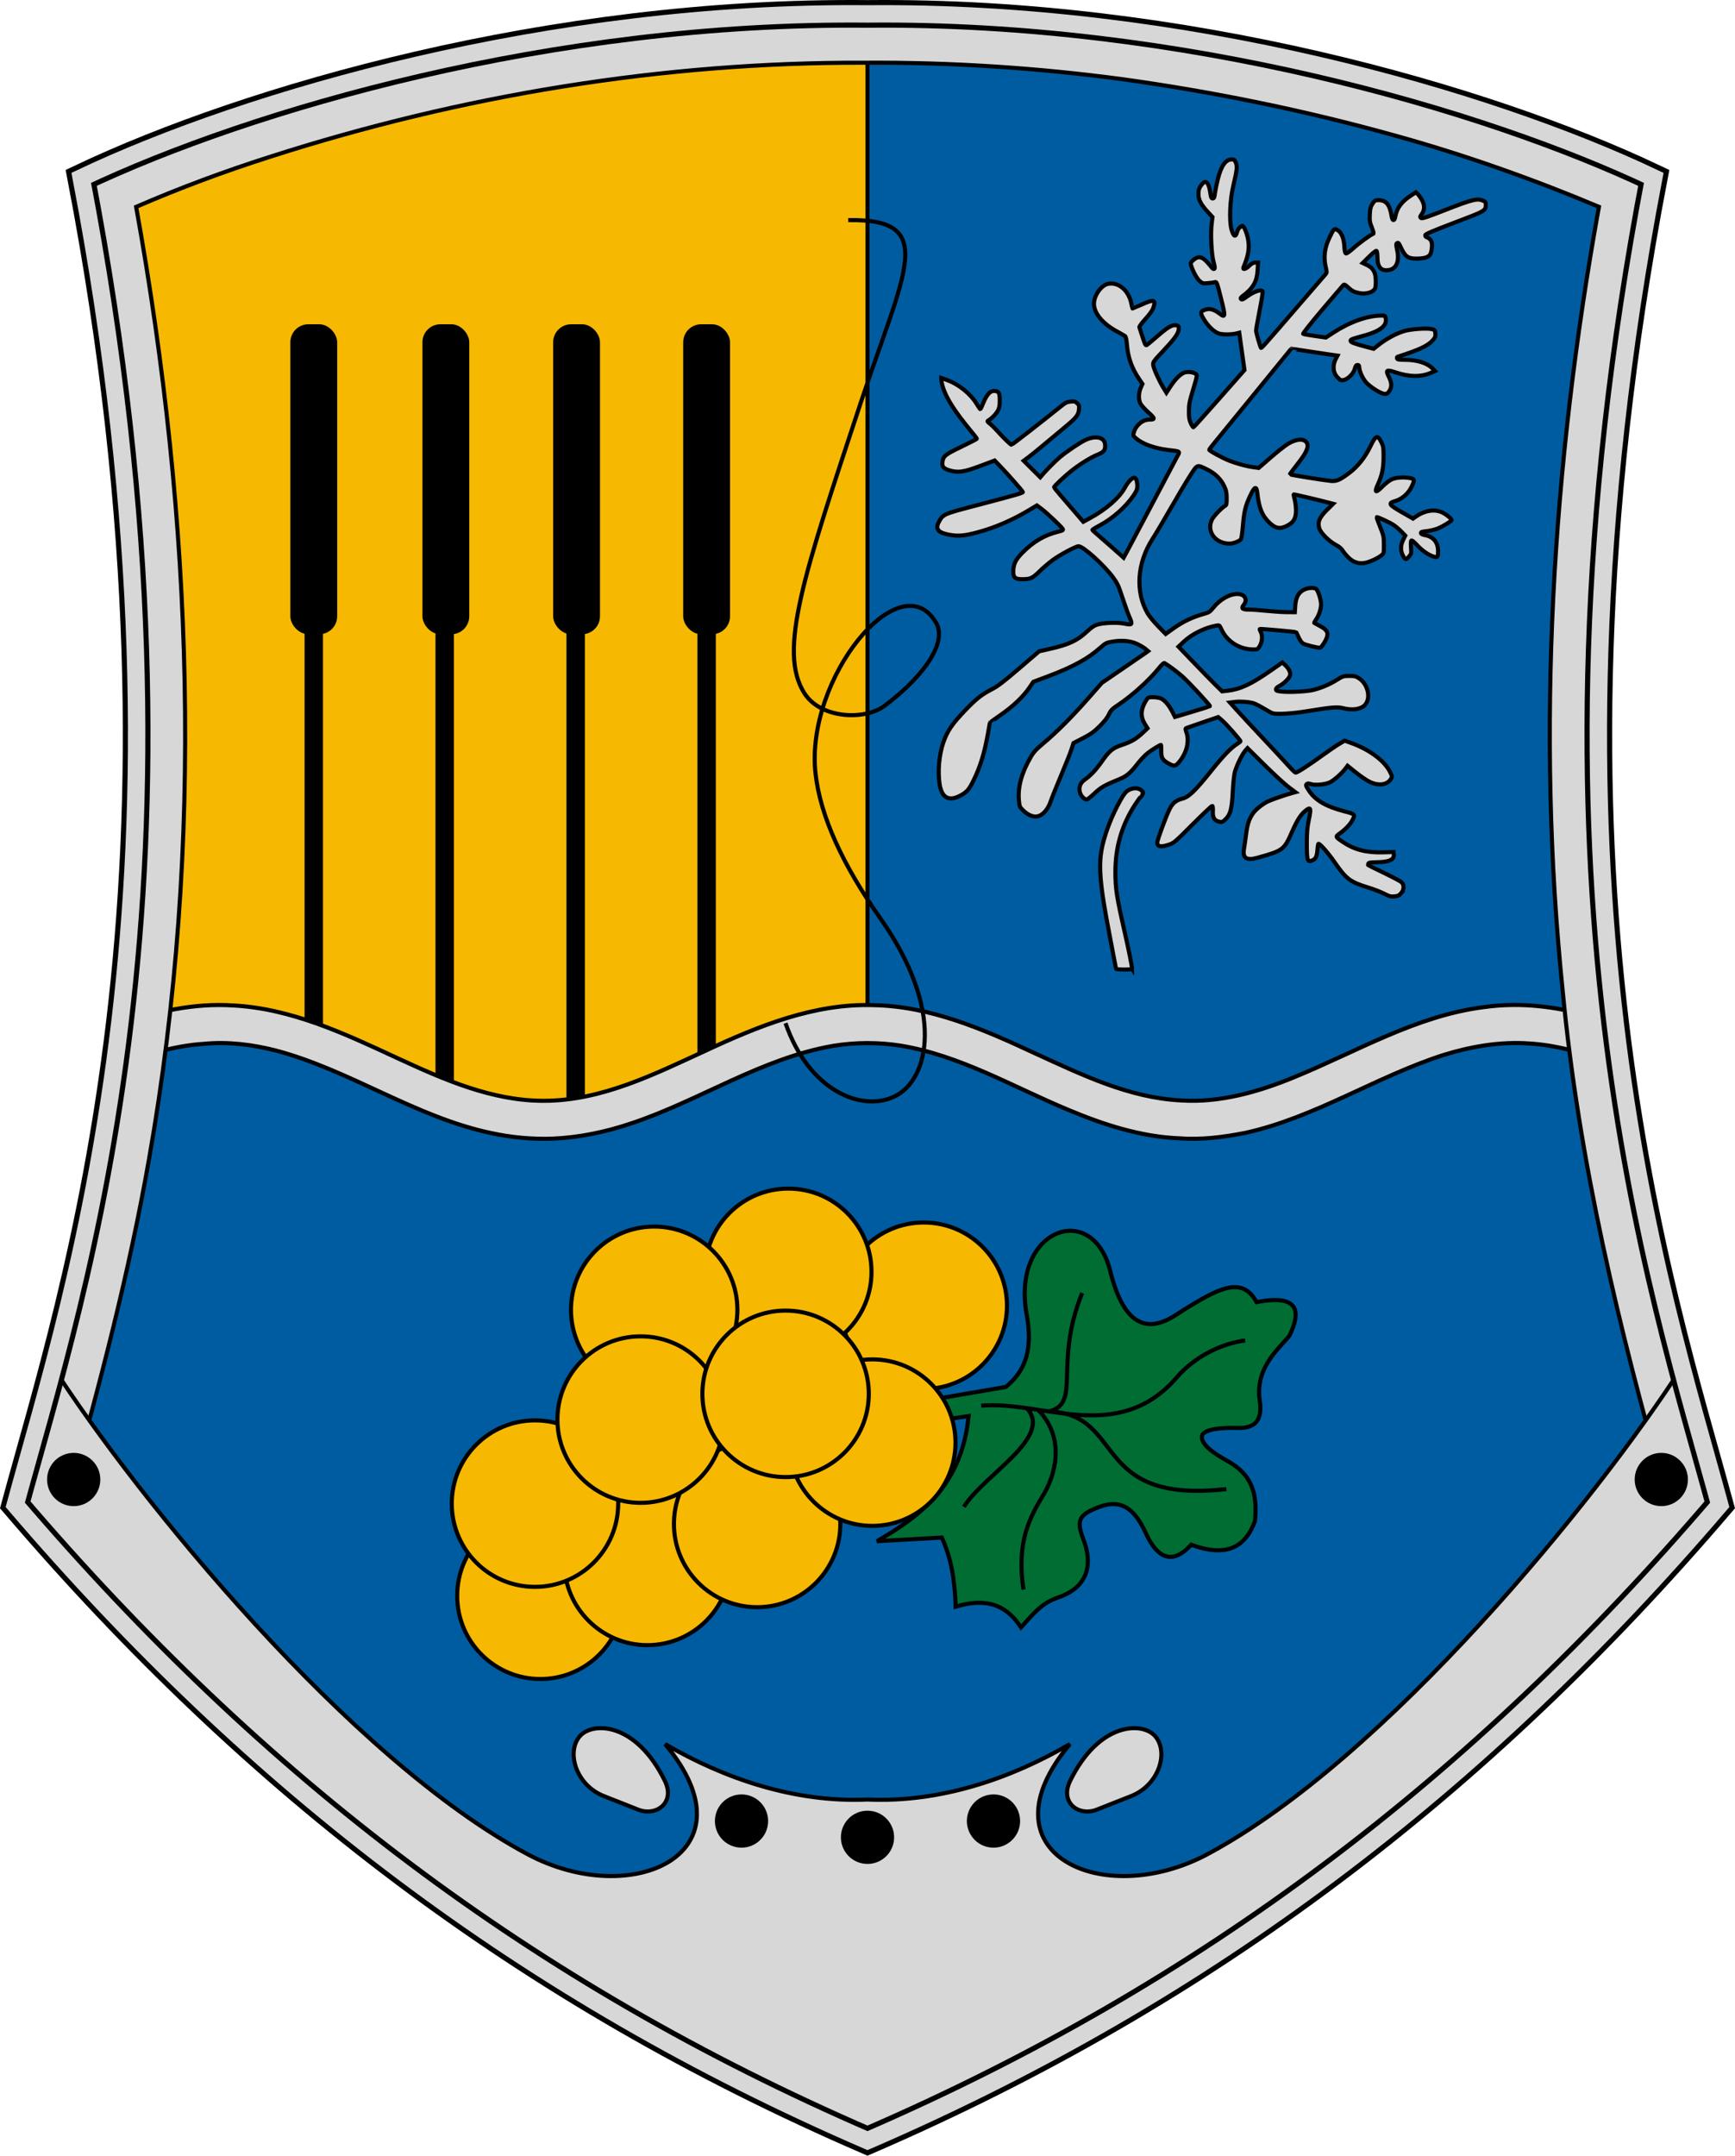
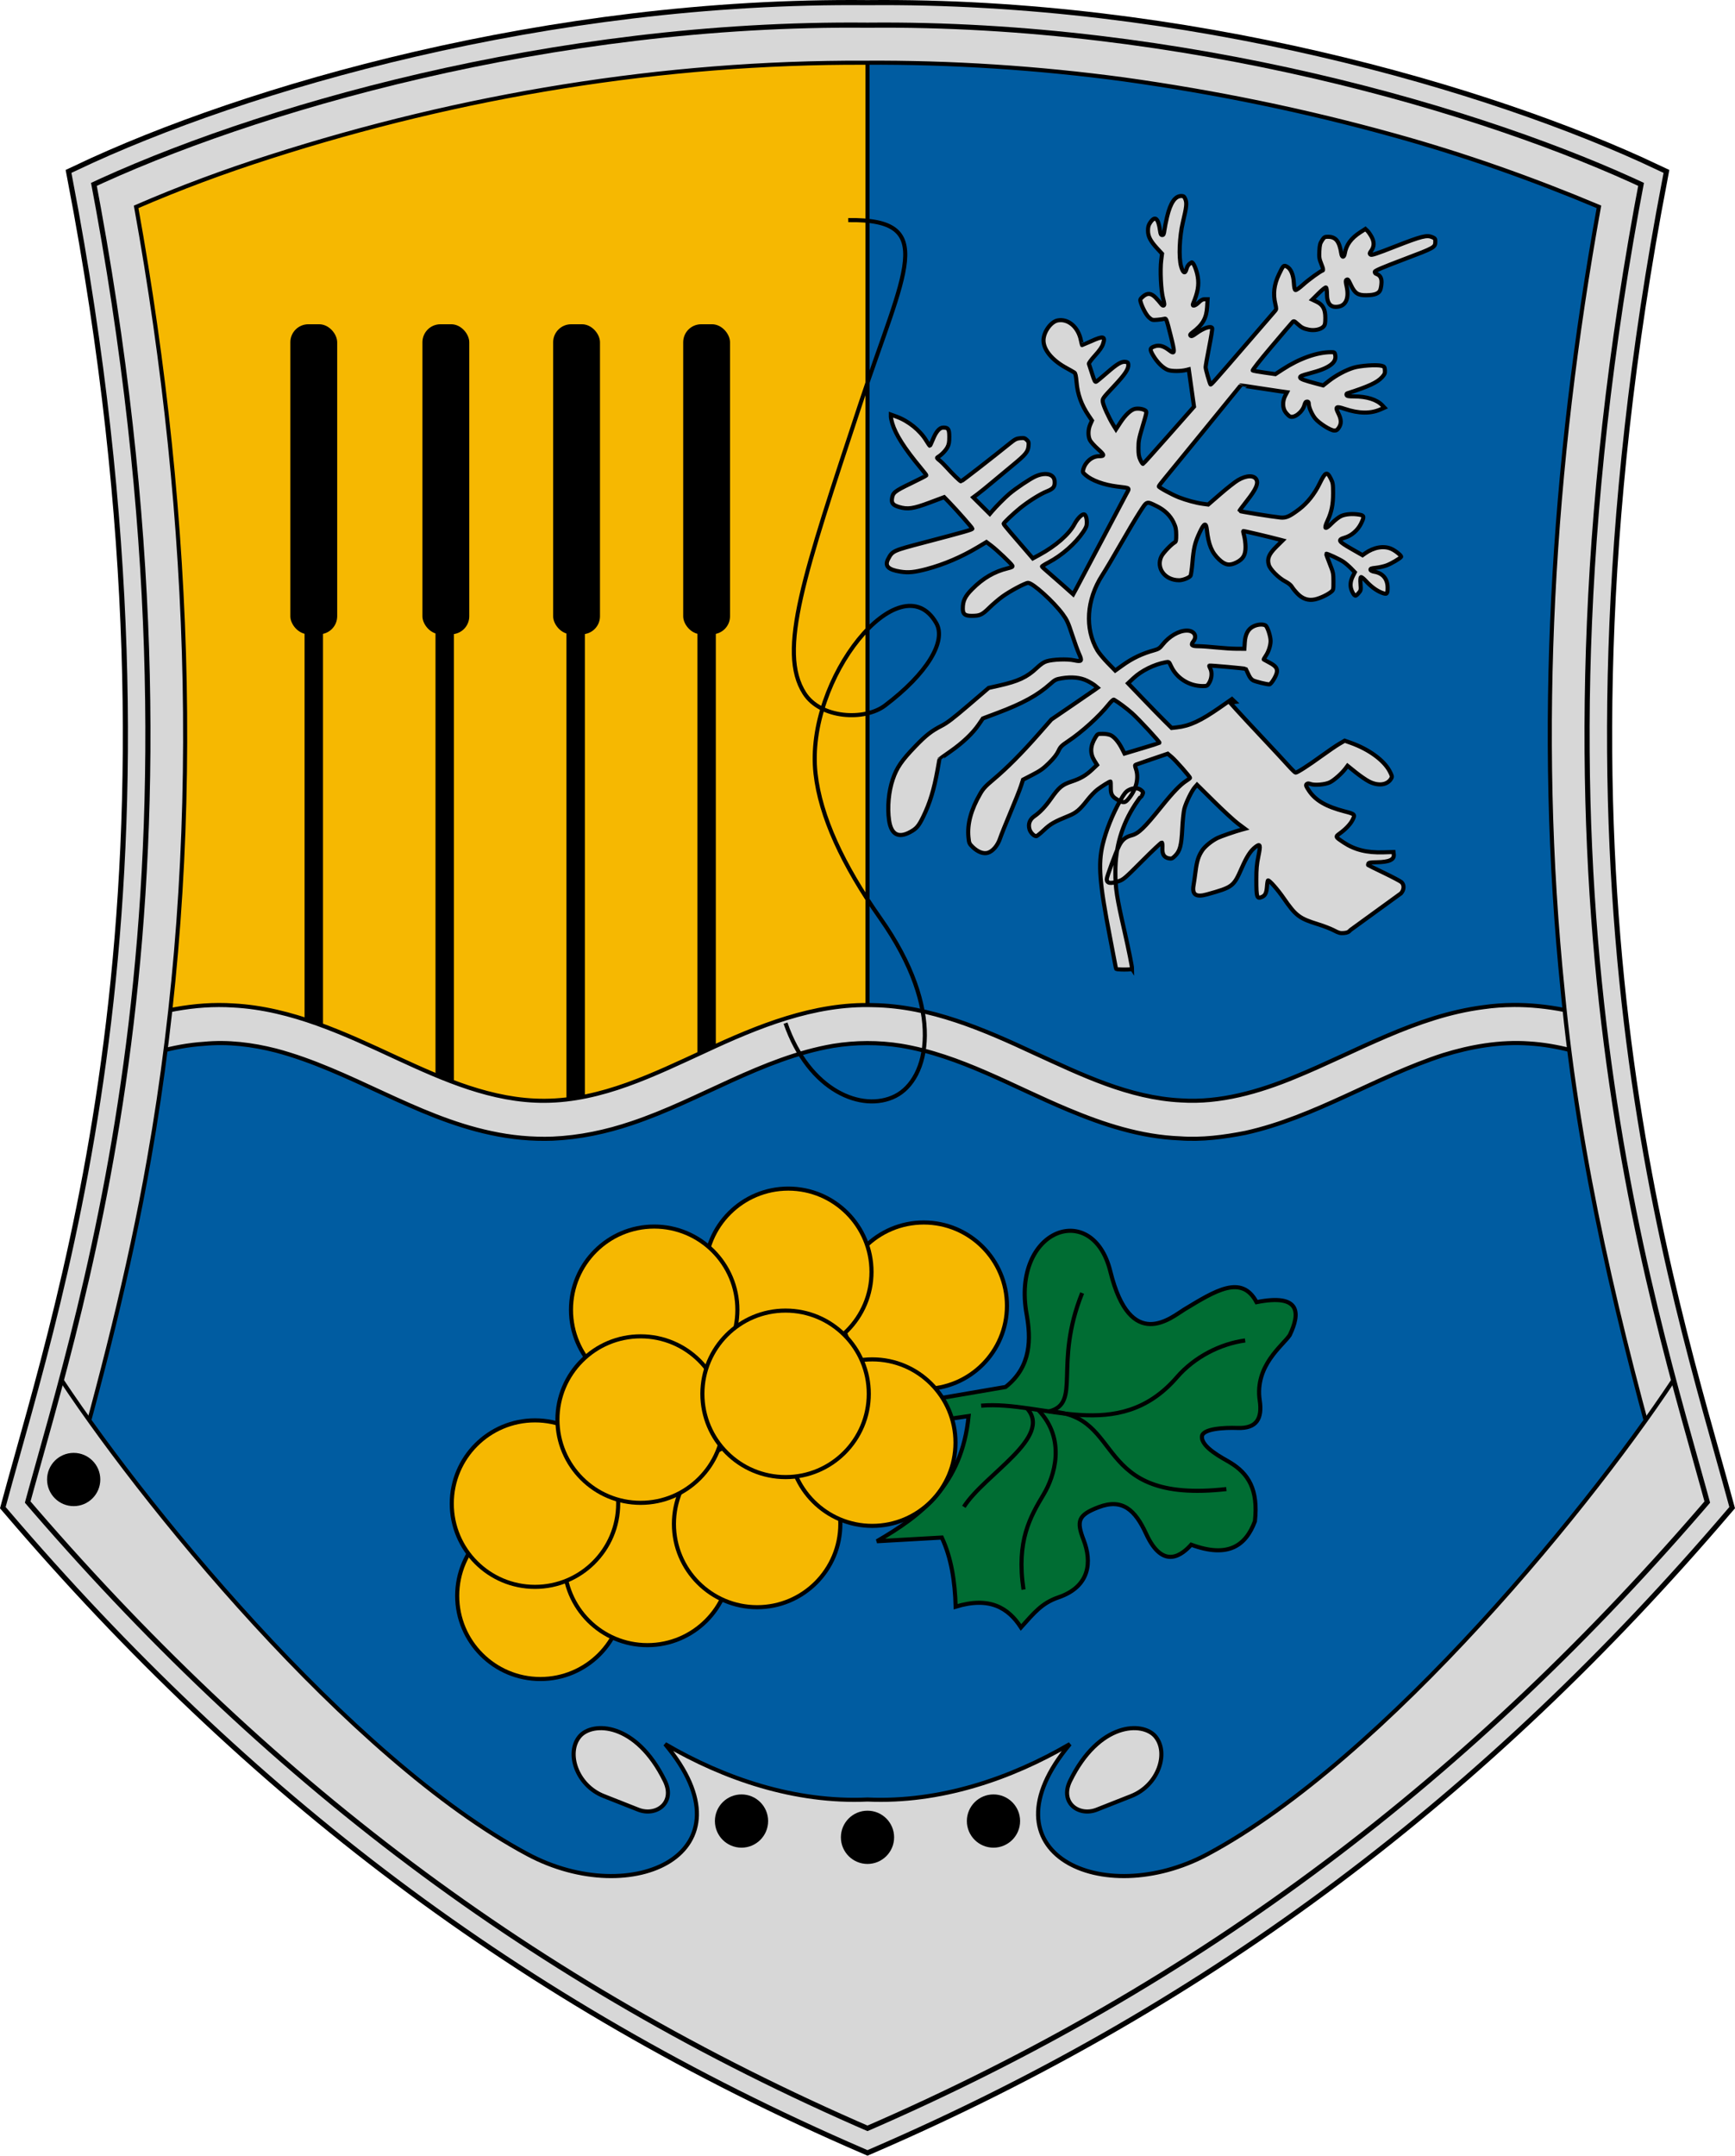
<svg xmlns="http://www.w3.org/2000/svg" xmlns:ns1="http://www.inkscape.org/namespaces/inkscape" xmlns:ns2="http://sodipodi.sourceforge.net/DTD/sodipodi-0.dtd" width="169.44mm" height="210.416mm" viewBox="0 0 169.44 210.416" version="1.1" id="svg8" ns1:version="1.1 (ce6663b3b7, 2021-05-25)" ns2:docname="HUN Kunfehértó COA.svg">
  <defs id="defs2">
    <clipPath clipPathUnits="userSpaceOnUse" id="clipPath2228">
      <path style="font-variation-settings:normal;opacity:1;vector-effect:none;fill:none;fill-opacity:1;stroke:#000000;stroke-width:0.5;stroke-linecap:butt;stroke-linejoin:miter;stroke-miterlimit:4;stroke-dasharray:none;stroke-dashoffset:0;stroke-opacity:1;stop-color:#000000;stop-opacity:1" d="m 252.098,250.164 h 45.364 c 8.987,0 11.663,-5.774 11.663,-13.816 V 45.97 H 153.517 V 236.348 c 0,8.042 2.677,13.816 11.663,13.816 h 45.364 c 12.353,0 16.816,7.86 20.776,14.165 3.96,-6.306 8.423,-14.165 20.776,-14.165 z" id="path2230" ns2:nodetypes="sssccssscs" ns1:transform-center-x="-38.901995" ns1:transform-center-y="-154.95853" />
    </clipPath>
    <clipPath clipPathUnits="userSpaceOnUse" id="clipPath41284">
      <path style="font-variation-settings:normal;opacity:1;fill:none;fill-opacity:1;stroke:#000000;stroke-width:0.8;stroke-linecap:butt;stroke-linejoin:miter;stroke-miterlimit:4;stroke-dasharray:none;stroke-dashoffset:0;stroke-opacity:1;stop-color:#000000;stop-opacity:1" d="m -480.584,257.67 c 18.462,-13.149 22.349,-42.837 2.649,-62.595 l 20.491,-30.121 c 17,10.368 40.944,2.366 46.212,-0.716 5.268,3.082 29.212,11.084 46.212,0.716 l 20.491,30.121 c -19.701,19.758 -15.813,49.445 2.649,62.595 -13.988,61.436 -60.068,51.478 -69.352,68.188 -9.284,-16.71 -55.364,-6.752 -69.352,-68.188 z" id="path41286" ns2:nodetypes="ccccccccc" ns1:transform-center-x="34.675867" ns1:transform-center-y="-113.7676" />
    </clipPath>
    <clipPath clipPathUnits="userSpaceOnUse" id="clipPath9085">
      <path style="font-variation-settings:normal;opacity:1;vector-effect:none;fill:none;fill-opacity:1;stroke:#000000;stroke-width:0.1;stroke-linecap:butt;stroke-linejoin:miter;stroke-miterlimit:4;stroke-dasharray:none;stroke-dashoffset:0;stroke-opacity:1;-inkscape-stroke:none;stop-color:#000000;stop-opacity:1" d="m -174.397,243.371 c 14.465,-6.302 38.965,-16.78 52.445,-58.841 -11.403,-11.788 -26.897,-30.356 -11.926,-54.993 -7.045,-4.531 -13.106,-10.017 -15.121,-19.43 -16.465,5.208 -33.189,8.282 -48.437,8.282 -15.248,0 -31.972,-3.074 -48.437,-8.282 -2.015,9.414 -8.075,14.9 -15.121,19.43 14.971,24.638 -0.522,43.205 -11.926,54.993 13.48,42.061 37.98,52.54 52.445,58.841 9.231,4.021 17.861,7.722 23.039,20.383 5.178,-12.66 13.808,-16.361 23.039,-20.383 z" id="path9087" ns2:nodetypes="scccccccscs" ns1:transform-center-x="-37.741799" ns1:transform-center-y="85.582857" />
    </clipPath>
  </defs>
  <ns2:namedview id="base" pagecolor="#ffffff" bordercolor="#666666" borderopacity="1.0" ns1:pageopacity="0.0" ns1:pageshadow="2" ns1:zoom="0.49999997" ns1:cx="995.00006" ns1:cy="469.00003" ns1:document-units="mm" ns1:current-layer="layer1" ns1:document-rotation="0" showgrid="false" showborder="false" ns1:window-width="1870" ns1:window-height="1016" ns1:window-x="0" ns1:window-y="0" ns1:window-maximized="1" ns1:snap-bbox="true" ns1:bbox-paths="true" ns1:bbox-nodes="true" ns1:snap-bbox-edge-midpoints="true" ns1:snap-bbox-midpoints="true" ns1:object-paths="true" ns1:snap-intersection-paths="true" ns1:snap-smooth-nodes="true" ns1:snap-midpoints="false" ns1:snap-object-midpoints="true" ns1:snap-center="true" showguides="true" ns1:guide-bbox="true" ns1:snap-global="false" fit-margin-top="0" fit-margin-left="0" fit-margin-right="0" fit-margin-bottom="0" ns1:pagecheckerboard="0" ns1:snap-others="true" ns1:lockguides="false" ns1:snap-grids="true" />
  <g ns1:groupmode="layer" id="layer2" ns1:label="Raszter" transform="translate(632.227,-104.396)" />
  <g ns1:label="Réteg 1" ns1:groupmode="layer" id="layer1" transform="translate(632.227,-104.396)">
    <g id="g88769">
      <path style="font-variation-settings:normal;opacity:1;fill:#f6b801;fill-opacity:1;stroke:#000000;stroke-width:0.4;stroke-linecap:butt;stroke-linejoin:miter;stroke-miterlimit:4;stroke-dasharray:none;stroke-dashoffset:0;stroke-opacity:1;stop-color:#000000;stop-opacity:1" d="m -464.277,251.284 c -5.648,-20.768 -19.453,-61.572 -6.444,-129.528 -16.314,-7.731 -45.871,-16.31 -76.786,-16.002 -30.914,-0.308 -60.472,8.271 -76.786,16.002 13.009,67.956 -0.796,108.76 -6.444,129.528 23.424,27.388 49.941,47.668 83.23,62.057 33.289,-14.389 59.806,-34.669 83.23,-62.057 z" id="path2152" ns2:nodetypes="ccccccc" ns1:transform-center-x="-41.614972" ns1:transform-center-y="-114.40195" />
      <path id="rect8619" style="font-variation-settings:normal;opacity:1;fill:#005ca1;fill-opacity:1;fill-rule:evenodd;stroke:#000000;stroke-width:0.4;stroke-linecap:round;stroke-linejoin:miter;stroke-miterlimit:4;stroke-dasharray:none;stroke-dashoffset:0;stroke-opacity:1;stop-color:#000000;stop-opacity:1" d="m -544.613,105.751 c -0.963,-0.007 -1.928,-0.007 -2.894,0.003 v 109.952 h 74.676 c -3.878,-22.707 -5.629,-53.523 2.11,-93.95 -15.804,-7.489 -44.037,-15.775 -73.892,-16.005 z" />
      <path id="path2247" style="font-variation-settings:normal;opacity:1;fill:#005ca1;fill-opacity:1;stroke:#000000;stroke-width:0.4;stroke-linecap:butt;stroke-linejoin:miter;stroke-miterlimit:4;stroke-dasharray:none;stroke-dashoffset:0;stroke-opacity:1;stop-color:#000000;stop-opacity:1" d="m -546.786,203.359 -18.576,6.923 -17.15,3.989 -27.125,-10.389 -11.06,1.723 c -2.574,20.565 -7.279,35.525 -10.041,45.678 23.424,27.388 49.941,47.668 83.23,62.057 33.289,-14.389 59.806,-34.668 83.23,-62.057 -2.72,-10.003 -7.327,-24.672 -9.924,-44.768 l -12.344,-2.241 -12.894,4.751 -19.151,4.988 z" />
      <path style="font-variation-settings:normal;opacity:1;fill:none;fill-opacity:1;stroke:#000000;stroke-width:0.4;stroke-linecap:butt;stroke-linejoin:miter;stroke-miterlimit:4;stroke-dasharray:none;stroke-dashoffset:0;stroke-opacity:1;stop-color:#000000;stop-opacity:1" d="m -464.277,251.284 c -5.648,-20.768 -19.453,-61.572 -6.444,-129.528 -16.314,-7.731 -45.871,-16.31 -76.786,-16.002 -30.914,-0.308 -60.472,8.271 -76.786,16.002 13.009,67.956 -0.796,108.76 -6.444,129.528 23.424,27.388 49.941,47.668 83.23,62.057 33.289,-14.389 59.806,-34.669 83.23,-62.057 z" id="path2174" ns2:nodetypes="ccccccc" ns1:transform-center-x="-41.614972" ns1:transform-center-y="-114.40195" />
      <path style="font-variation-settings:normal;fill:none;fill-opacity:1;stroke:#000000;stroke-width:1.8px;stroke-linecap:butt;stroke-linejoin:miter;stroke-miterlimit:4;stroke-dasharray:none;stroke-dashoffset:0;stroke-opacity:1;stop-color:#000000" d="m -588.796,162.548 v 49.993" id="path67541" />
      <path style="font-variation-settings:normal;fill:none;fill-opacity:1;stroke:#000000;stroke-width:1.8px;stroke-linecap:butt;stroke-linejoin:miter;stroke-miterlimit:4;stroke-dasharray:none;stroke-dashoffset:0;stroke-opacity:1;stop-color:#000000" d="m -576.008,162.548 v 49.993" id="path67543" />
      <path style="font-variation-settings:normal;fill:none;fill-opacity:1;stroke:#000000;stroke-width:1.8px;stroke-linecap:butt;stroke-linejoin:miter;stroke-miterlimit:4;stroke-dasharray:none;stroke-dashoffset:0;stroke-opacity:1;stop-color:#000000" d="m -563.22,162.548 v 45.649" id="path67545" />
      <path style="font-variation-settings:normal;fill:none;fill-opacity:1;stroke:#000000;stroke-width:1.8px;stroke-linecap:butt;stroke-linejoin:miter;stroke-miterlimit:4;stroke-dasharray:none;stroke-dashoffset:0;stroke-opacity:1;stop-color:#000000" d="m -601.584,162.548 v 43.243" id="path67539" />
      <path id="path1813" style="font-variation-settings:normal;opacity:1;fill:#d7d7d7;fill-opacity:1;stroke:#000000;stroke-width:0.4;stroke-linecap:butt;stroke-linejoin:miter;stroke-miterlimit:4;stroke-dasharray:none;stroke-dashoffset:0;stroke-opacity:1;stop-color:#000000;stop-opacity:1" d="m -484.476,202.491 c -0.955,0.008 -1.911,0.076 -2.865,0.213 -6.594,0.843 -12.385,4.34 -18.441,6.814 -3.491,1.448 -7.305,2.537 -11.081,2.29 -5.118,-0.247 -9.754,-2.53 -14.343,-4.623 -4.96,-2.316 -10.161,-4.579 -15.728,-4.678 -5.788,-0.185 -11.274,2.06 -16.421,4.464 -4.972,2.281 -10.091,4.851 -15.691,4.873 -5.103,0.028 -9.865,-2.085 -14.409,-4.183 -5.075,-2.355 -10.305,-4.824 -15.985,-5.122 -3.807,-0.248 -7.536,0.574 -11.103,1.853 -0.17,1.419 -0.351,2.808 -0.54,4.175 2.82,-1.157 5.725,-2.089 8.786,-2.286 2.346,-0.225 4.723,0.073 6.999,0.653 7.266,1.922 13.599,6.484 21.015,8.056 1.972,0.429 4.005,0.622 6.023,0.55 2.635,-0.114 5.229,-0.661 7.725,-1.506 6.67,-2.227 12.67,-6.339 19.677,-7.553 2.192,-0.354 4.427,-0.364 6.622,-0.015 5.802,0.963 10.919,4.007 16.312,6.251 3.475,1.459 7.121,2.645 10.912,2.792 2.151,0.162 4.322,-0.126 6.429,-0.539 6.805,-1.513 12.712,-5.461 19.301,-7.589 2.705,-0.838 5.549,-1.332 8.386,-1.134 2.787,0.168 5.539,0.983 8.098,1.966 0.291,0.115 0.577,0.242 0.867,0.361 -0.19,-1.373 -0.372,-2.769 -0.543,-4.195 -3.21,-1.163 -6.595,-1.916 -10.001,-1.889 z" />
      <path id="path54060" style="font-variation-settings:normal;opacity:1;fill:#d7d7d7;fill-opacity:1;stroke:#000000;stroke-width:0.4;stroke-linecap:butt;stroke-linejoin:miter;stroke-miterlimit:4;stroke-dasharray:none;stroke-dashoffset:0;stroke-opacity:1;stop-color:#000000;stop-opacity:1" ns1:transform-center-x="-41.614972" ns1:transform-center-y="-114.40195" d="m -550.401,105.751 c -29.855,0.23 -58.088,8.516 -73.892,16.005 13.009,67.956 -0.796,108.76 -6.444,129.528 23.424,27.388 49.941,47.668 83.23,62.057 33.289,-14.389 59.806,-34.668 83.23,-62.057 -5.648,-20.768 -19.453,-61.572 -6.444,-129.528 -16.314,-7.731 -45.872,-16.31 -76.786,-16.002 -0.966,-0.01 -1.931,-0.011 -2.894,-0.003 z m 2.64,4.767 c 8.459,-0.053 16.926,0.504 25.283,1.627 8.94,1.245 17.759,3.053 26.453,5.474 6.778,1.876 13.446,4.233 19.95,6.965 -4.563,25.202 -6.159,51.044 -3.537,76.559 1.577,16.627 5.486,32.924 10.054,48.953 -4.513,5.149 -9.208,10.14 -14.111,14.921 -18.449,18.105 -40.209,32.713 -63.834,43.114 -5.906,-2.634 -11.714,-5.49 -17.379,-8.608 -23.027,-12.518 -43.413,-29.661 -60.576,-49.427 3.027,-10.742 5.855,-21.556 7.784,-32.556 5.428,-30.716 4.272,-62.339 -1.258,-92.952 4.268,-1.852 8.613,-3.46 13.051,-4.88 18.731,-6.012 38.408,-9.264 58.121,-9.19 z" />
      <path id="path2967" style="font-variation-settings:normal;opacity:1;fill:#d7d7d7;fill-opacity:1;stroke:#000000;stroke-width:0.4;stroke-linecap:butt;stroke-linejoin:miter;stroke-miterlimit:4;stroke-dasharray:none;stroke-dashoffset:0;stroke-opacity:1;stop-color:#000000;stop-opacity:1" ns1:transform-center-x="-46.199942" ns1:transform-center-y="-54.835127" d="m -627.04,237.847 c -1.362,5.169 -2.667,9.646 -3.697,13.437 23.424,27.388 49.941,47.668 83.23,62.057 33.289,-14.389 59.806,-34.668 83.23,-62.057 -1.031,-3.791 -2.336,-8.268 -3.697,-13.437 -8.27,12.843 -28.939,38.245 -46.342,47.541 -10.231,5.465 -22.348,-0.11 -13.423,-10.756 -5.772,3.374 -12.689,5.736 -19.767,5.414 -7.078,0.322 -13.996,-2.039 -19.768,-5.414 8.925,10.646 -3.192,16.222 -13.423,10.756 -17.403,-9.297 -38.072,-34.699 -46.342,-47.541 z" />
      <g id="g54064" transform="translate(-359.834)">
        <path style="font-variation-settings:normal;opacity:1;fill:none;fill-opacity:1;stroke:#000000;stroke-width:2.7;stroke-linecap:butt;stroke-linejoin:miter;stroke-miterlimit:4;stroke-dasharray:none;stroke-dashoffset:0;stroke-opacity:1;stop-color:#000000;stop-opacity:1" d="m -104.444,251.284 c -5.648,-20.768 -19.453,-61.572 -6.444,-129.528 -16.314,-7.731 -45.871,-16.31 -76.786,-16.002 -30.914,-0.308 -60.472,8.271 -76.786,16.002 13.009,67.956 -0.796,108.76 -6.444,129.528 23.424,27.388 49.941,47.668 83.23,62.057 33.289,-14.389 59.806,-34.669 83.23,-62.057 z" id="path42038" ns2:nodetypes="ccccccc" ns1:transform-center-x="-41.614972" ns1:transform-center-y="-114.40195" />
        <path style="font-variation-settings:normal;opacity:1;fill:none;fill-opacity:1;stroke:#d7d7d7;stroke-width:1.7;stroke-linecap:butt;stroke-linejoin:miter;stroke-miterlimit:4;stroke-dasharray:none;stroke-dashoffset:0;stroke-opacity:1;stop-color:#000000;stop-opacity:1" d="m -104.444,251.284 c -5.648,-20.768 -19.453,-61.572 -6.444,-129.528 -16.314,-7.731 -45.871,-16.31 -76.786,-16.002 -30.914,-0.308 -60.472,8.271 -76.786,16.002 13.009,67.956 -0.796,108.76 -6.444,129.528 23.424,27.388 49.941,47.668 83.23,62.057 33.289,-14.389 59.806,-34.669 83.23,-62.057 z" id="path42040" ns2:nodetypes="ccccccc" ns1:transform-center-x="-41.614972" ns1:transform-center-y="-114.40195" />
      </g>
      <circle style="font-variation-settings:normal;opacity:1;fill:#000000;fill-opacity:1;fill-rule:evenodd;stroke:#000000;stroke-width:0.4;stroke-linecap:round;stroke-linejoin:miter;stroke-miterlimit:4;stroke-dasharray:none;stroke-dashoffset:0;stroke-opacity:1;stop-color:#000000;stop-opacity:1" id="path61291" cx="-547.507" cy="283.734" r="2.399" />
      <circle style="font-variation-settings:normal;opacity:1;fill:#000000;fill-opacity:1;fill-rule:evenodd;stroke:#000000;stroke-width:0.4;stroke-linecap:round;stroke-linejoin:miter;stroke-miterlimit:4;stroke-dasharray:none;stroke-dashoffset:0;stroke-opacity:1;stop-color:#000000;stop-opacity:1" id="circle61373" cx="-559.811" cy="282.146" r="2.399" ns1:transform-center-x="12.30332" ns1:transform-center-y="-40.176836" />
      <circle style="font-variation-settings:normal;opacity:1;fill:#000000;fill-opacity:1;fill-rule:evenodd;stroke:#000000;stroke-width:0.4;stroke-linecap:round;stroke-linejoin:miter;stroke-miterlimit:4;stroke-dasharray:none;stroke-dashoffset:0;stroke-opacity:1;stop-color:#000000;stop-opacity:1" id="circle61375" cx="-625.031" cy="248.809" r="2.399" ns1:transform-center-x="77.523386" ns1:transform-center-y="-73.514622" />
      <path style="font-variation-settings:normal;opacity:1;fill:#d7d7d7;fill-opacity:1;stroke:#000000;stroke-width:0.4;stroke-linecap:butt;stroke-linejoin:miter;stroke-miterlimit:4;stroke-dasharray:none;stroke-dashoffset:0;stroke-opacity:1;stop-color:#000000;stop-opacity:1" d="m -573.26,279.708 3.367,1.328 c 1.747,0.689 3.64,-0.681 2.597,-2.809 -2.821,-5.759 -7.083,-5.812 -8.322,-4.344 -1.342,1.591 -0.319,4.77 2.357,5.825 z" id="path61429" ns2:nodetypes="sssss" ns1:transform-center-x="24.09461" ns1:transform-center-y="-45.176945" />
      <circle style="font-variation-settings:normal;opacity:1;fill:#000000;fill-opacity:1;fill-rule:evenodd;stroke:#000000;stroke-width:0.4;stroke-linecap:round;stroke-linejoin:miter;stroke-miterlimit:4;stroke-dasharray:none;stroke-dashoffset:0;stroke-opacity:1;stop-color:#000000;stop-opacity:1" id="circle62404" cx="535.204" cy="282.146" r="2.399" ns1:transform-center-x="-12.30331" ns1:transform-center-y="-40.176836" transform="scale(-1,1)" />
-       <circle style="font-variation-settings:normal;opacity:1;fill:#000000;fill-opacity:1;fill-rule:evenodd;stroke:#000000;stroke-width:0.4;stroke-linecap:round;stroke-linejoin:miter;stroke-miterlimit:4;stroke-dasharray:none;stroke-dashoffset:0;stroke-opacity:1;stop-color:#000000;stop-opacity:1" id="circle62406" cx="469.984" cy="248.809" r="2.399" ns1:transform-center-x="-77.523376" ns1:transform-center-y="-73.514622" transform="scale(-1,1)" />
      <path style="font-variation-settings:normal;opacity:1;fill:#d7d7d7;fill-opacity:1;stroke:#000000;stroke-width:0.4;stroke-linecap:butt;stroke-linejoin:miter;stroke-miterlimit:4;stroke-dasharray:none;stroke-dashoffset:0;stroke-opacity:1;stop-color:#000000;stop-opacity:1" d="m -521.754,279.708 -3.367,1.328 c -1.747,0.689 -3.64,-0.681 -2.597,-2.809 2.821,-5.759 7.083,-5.812 8.322,-4.344 1.342,1.591 0.319,4.77 -2.357,5.825 z" id="path62408" ns2:nodetypes="sssss" ns1:transform-center-x="-24.09461" ns1:transform-center-y="-45.176945" />
      <rect style="font-variation-settings:normal;opacity:1;vector-effect:none;fill:#000000;fill-opacity:1;fill-rule:evenodd;stroke:#000000;stroke-width:0.1;stroke-linecap:round;stroke-linejoin:miter;stroke-miterlimit:4;stroke-dasharray:none;stroke-dashoffset:0;stroke-opacity:1;-inkscape-stroke:none;stop-color:#000000;stop-opacity:1" id="rect67253" width="4.473" height="30.158" x="-603.821" y="136.097" ry="1.706" />
      <rect style="font-variation-settings:normal;opacity:1;vector-effect:none;fill:#000000;fill-opacity:1;fill-rule:evenodd;stroke:#000000;stroke-width:0.1;stroke-linecap:round;stroke-linejoin:miter;stroke-miterlimit:4;stroke-dasharray:none;stroke-dashoffset:0;stroke-opacity:1;-inkscape-stroke:none;stop-color:#000000;stop-opacity:1" id="rect67429" width="4.473" height="30.158" x="-565.456" y="136.097" ry="1.706" />
      <rect style="font-variation-settings:normal;opacity:1;vector-effect:none;fill:#000000;fill-opacity:1;fill-rule:evenodd;stroke:#000000;stroke-width:0.1;stroke-linecap:round;stroke-linejoin:miter;stroke-miterlimit:4;stroke-dasharray:none;stroke-dashoffset:0;stroke-opacity:1;-inkscape-stroke:none;stop-color:#000000;stop-opacity:1" id="rect67875" width="4.473" height="30.158" x="-590.922" y="136.097" ry="1.706" />
      <rect style="font-variation-settings:normal;opacity:1;vector-effect:none;fill:#000000;fill-opacity:1;fill-rule:evenodd;stroke:#000000;stroke-width:0.1;stroke-linecap:round;stroke-linejoin:miter;stroke-miterlimit:4;stroke-dasharray:none;stroke-dashoffset:0;stroke-opacity:1;-inkscape-stroke:none;stop-color:#000000;stop-opacity:1" id="rect67877" width="4.473" height="30.158" x="-578.156" y="136.097" ry="1.706" />
      <path style="font-variation-settings:normal;opacity:1;fill:none;fill-opacity:1;stroke:#000000;stroke-width:0.4;stroke-linecap:butt;stroke-linejoin:miter;stroke-miterlimit:4;stroke-dasharray:none;stroke-dashoffset:0;stroke-opacity:1;stop-color:#000000;stop-opacity:1" d="m -555.513,204.264 c 2.283,6.612 7.484,8.747 10.719,7.118 3.252,-1.637 4.935,-8.284 -1.468,-17.363 -3.675,-5.21 -5.85,-9.954 -6.318,-14.096 -1.054,-9.32 8.321,-20.713 11.781,-14.72 1.028,1.78 -0.895,4.956 -5.003,8.061 -1.974,1.492 -6.282,1.288 -7.868,-1.203 -2.609,-4.098 -0.069,-11.527 5.472,-28.265 4.297,-12.98 7.682,-18.06 -1.188,-17.914" id="path68248" ns2:nodetypes="csssssssc" />
-       <path style="fill:#d7d7d7;fill-opacity:1;stroke:#000000;stroke-width:0.4;stroke-miterlimit:4;stroke-dasharray:none" d="m -521.667,198.97 c -9.7e-4,-0.228 -0.333,-1.881 -0.719,-3.577 -0.792,-3.484 -0.912,-4.255 -0.913,-5.884 -0.002,-2.428 0.629,-4.579 1.93,-6.583 0.265,-0.407 0.509,-0.741 0.543,-0.741 0.034,0 0.11,-0.104 0.168,-0.231 0.096,-0.21 0.085,-0.249 -0.118,-0.423 -0.294,-0.253 -0.8,-0.254 -1.246,-0.004 -0.263,0.148 -0.433,0.361 -0.793,0.996 -0.76,1.343 -1.401,2.944 -1.727,4.317 -0.454,1.911 -0.309,3.752 0.713,9.018 0.253,1.304 0.486,2.523 0.517,2.709 0.032,0.186 0.074,0.367 0.094,0.402 0.02,0.035 0.377,0.064 0.793,0.064 0.416,0 0.757,-0.029 0.757,-0.064 z m 26.263,-7.378 c 0.307,-0.343 0.328,-0.829 0.047,-1.086 -0.105,-0.096 -0.874,-0.503 -1.708,-0.905 -0.835,-0.402 -1.531,-0.743 -1.547,-0.759 -0.016,-0.016 -0.008,-0.084 0.018,-0.151 0.035,-0.092 0.229,-0.124 0.793,-0.132 1.237,-0.017 1.748,-0.246 1.69,-0.758 l -0.028,-0.24 -0.974,0.03 c -1.626,0.051 -2.815,-0.244 -3.903,-0.967 -0.818,-0.544 -0.821,-0.552 -0.354,-0.887 0.535,-0.384 1.02,-0.895 1.217,-1.28 0.289,-0.566 0.264,-0.595 -0.757,-0.86 -1.804,-0.468 -2.848,-1.073 -3.476,-2.014 -0.295,-0.442 -0.334,-0.546 -0.239,-0.642 0.089,-0.089 0.172,-0.093 0.387,-0.018 0.417,0.146 1.428,0.057 1.887,-0.165 0.403,-0.195 1.159,-0.862 1.52,-1.342 l 0.205,-0.272 0.788,0.633 c 0.434,0.348 1.024,0.754 1.312,0.902 0.921,0.473 1.824,0.342 2.175,-0.314 0.09,-0.169 0.067,-0.263 -0.174,-0.716 -0.562,-1.054 -2.029,-2.12 -3.774,-2.741 l -0.604,-0.215 -0.539,0.316 c -0.297,0.174 -1.092,0.717 -1.768,1.207 -1.251,0.907 -2.33,1.599 -2.492,1.598 -0.05,-3.4e-4 -0.372,-0.315 -0.716,-0.699 -0.344,-0.384 -1.468,-1.593 -2.498,-2.688 -1.03,-1.094 -2.169,-2.32 -2.532,-2.724 l -0.66,-0.734 0.481,-0.06 c 0.525,-0.066 1.342,-0.008 1.821,0.13 0.167,0.048 0.611,0.274 0.987,0.502 0.376,0.228 0.769,0.442 0.873,0.475 0.412,0.131 1.943,0.035 3.468,-0.216 2.257,-0.372 2.861,-0.422 3.399,-0.283 0.921,0.239 1.767,0.115 2.159,-0.318 0.598,-0.659 0.293,-2.015 -0.584,-2.595 -0.297,-0.197 -0.437,-0.231 -0.948,-0.231 -0.566,0 -0.634,0.022 -1.234,0.396 -0.684,0.426 -1.434,0.748 -2.244,0.962 -0.608,0.161 -2.327,0.255 -3.116,0.171 -0.479,-0.051 -0.567,-0.086 -0.567,-0.222 0,-0.103 0.124,-0.224 0.342,-0.335 0.446,-0.227 0.977,-0.763 1.03,-1.037 0.056,-0.293 -0.107,-0.64 -0.457,-0.973 l -0.29,-0.276 -1.18,0.821 c -1.871,1.302 -2.944,1.799 -4.186,1.939 l -0.523,0.059 -0.676,-0.668 c -0.372,-0.367 -1.33,-1.349 -2.129,-2.181 l -1.453,-1.513 0.522,-0.491 c 0.788,-0.74 2.037,-1.357 3.169,-1.565 0.305,-0.056 0.309,-0.053 0.517,0.396 0.539,1.163 1.762,1.93 3.084,1.933 0.412,9.5e-4 0.449,-0.017 0.627,-0.306 0.254,-0.411 0.309,-1.022 0.124,-1.38 -0.079,-0.152 -0.126,-0.292 -0.107,-0.312 0.039,-0.039 3.532,0.274 3.569,0.32 0.013,0.015 0.12,0.245 0.239,0.509 0.149,0.331 0.297,0.523 0.475,0.614 0.242,0.125 1.313,0.387 1.584,0.387 0.15,0 0.6,-0.689 0.71,-1.088 0.119,-0.431 -0.058,-0.694 -0.69,-1.027 -0.294,-0.155 -0.55,-0.294 -0.568,-0.309 -0.019,-0.015 0.07,-0.178 0.196,-0.36 0.271,-0.391 0.472,-1.011 0.472,-1.454 0,-0.467 -0.316,-1.417 -0.505,-1.518 -0.26,-0.139 -0.769,-0.099 -1.162,0.091 -0.529,0.256 -0.802,0.758 -0.854,1.567 l -0.04,0.626 -0.772,-0.003 c -0.425,-0.001 -1.305,-0.058 -1.957,-0.125 -0.652,-0.068 -1.444,-0.124 -1.759,-0.124 -0.661,-0.002 -0.777,-0.114 -0.492,-0.476 0.401,-0.51 0.074,-1.049 -0.637,-1.049 -0.769,0 -1.724,0.55 -2.367,1.364 -0.278,0.352 -0.408,0.441 -0.798,0.549 -1.196,0.33 -2.14,0.777 -3.122,1.481 l -0.709,0.508 -0.731,-0.747 c -0.402,-0.411 -0.857,-0.962 -1.012,-1.224 -1.249,-2.12 -1.065,-4.95 0.478,-7.339 0.32,-0.495 1.125,-1.852 1.79,-3.016 0.665,-1.164 1.5,-2.565 1.855,-3.114 0.739,-1.141 0.648,-1.107 1.661,-0.615 0.77,0.374 1.344,0.929 1.661,1.606 0.208,0.445 0.251,0.645 0.254,1.194 0.003,0.553 -0.021,0.674 -0.151,0.746 -0.332,0.184 -1.132,1.026 -1.295,1.362 -0.551,1.139 0.34,2.337 1.733,2.331 0.361,-0.001 0.957,-0.232 1.107,-0.429 0.05,-0.066 0.135,-0.653 0.189,-1.305 0.116,-1.41 0.248,-1.954 0.712,-2.942 0.433,-0.922 0.619,-0.99 0.699,-0.254 0.159,1.468 0.475,2.228 1.208,2.914 0.586,0.548 1.019,0.616 1.699,0.269 0.648,-0.332 0.876,-0.733 0.869,-1.531 -0.003,-0.315 -0.061,-0.78 -0.13,-1.034 -0.069,-0.254 -0.112,-0.475 -0.096,-0.491 0.025,-0.025 2.481,0.553 3.538,0.832 l 0.314,0.083 -0.617,0.612 c -0.733,0.727 -0.915,1.167 -0.735,1.78 0.133,0.453 0.959,1.277 1.627,1.624 0.287,0.149 0.538,0.352 0.625,0.506 0.08,0.142 0.322,0.44 0.537,0.663 0.503,0.522 1.068,0.712 1.711,0.574 0.488,-0.105 1.203,-0.436 1.565,-0.725 0.243,-0.193 0.247,-0.21 0.245,-1.03 -10e-4,-0.784 -0.023,-0.888 -0.368,-1.749 -0.202,-0.504 -0.353,-0.93 -0.336,-0.947 0.058,-0.058 1.322,0.529 1.692,0.787 0.202,0.141 0.533,0.426 0.735,0.634 l 0.367,0.378 -0.174,0.342 c -0.264,0.517 -0.31,0.973 -0.143,1.41 0.078,0.205 0.202,0.422 0.275,0.483 0.112,0.093 0.171,0.067 0.388,-0.177 0.247,-0.277 0.254,-0.306 0.209,-0.906 -0.03,-0.392 -0.014,-0.64 0.042,-0.675 0.049,-0.03 0.265,0.138 0.48,0.374 0.501,0.55 1.054,0.956 1.569,1.153 0.492,0.188 0.556,0.13 0.555,-0.501 -10e-4,-0.847 -0.468,-1.412 -1.282,-1.551 -0.23,-0.039 -0.374,-0.112 -0.39,-0.196 -0.021,-0.107 0.087,-0.145 0.533,-0.191 0.307,-0.032 0.776,-0.138 1.041,-0.236 0.449,-0.166 1.319,-0.678 1.414,-0.832 0.064,-0.104 -0.539,-0.598 -0.958,-0.783 -0.736,-0.325 -1.714,-0.155 -2.558,0.446 l -0.248,0.176 -1.081,-0.618 c -1.305,-0.746 -1.383,-0.883 -0.63,-1.103 0.635,-0.185 1.248,-0.721 1.563,-1.365 0.335,-0.684 0.313,-0.793 -0.173,-0.874 -0.648,-0.108 -1.33,-0.056 -1.758,0.133 -0.218,0.096 -0.617,0.402 -0.892,0.683 -0.684,0.699 -0.84,0.628 -0.454,-0.209 0.408,-0.883 0.551,-1.589 0.549,-2.717 -10e-4,-0.864 -0.024,-1.006 -0.219,-1.392 -0.381,-0.753 -0.532,-0.688 -1.102,0.478 -0.501,1.024 -1.196,1.896 -1.992,2.5 -0.936,0.71 -1.286,0.864 -1.835,0.808 -0.837,-0.086 -4.002,-0.598 -4.002,-0.647 0,-0.027 0.343,-0.486 0.761,-1.021 0.85,-1.086 1.096,-1.631 0.91,-2.019 -0.224,-0.468 -0.982,-0.45 -1.815,0.043 -0.281,0.166 -1.049,0.768 -1.706,1.338 l -1.195,1.036 -0.53,-0.072 c -0.662,-0.09 -1.627,-0.351 -2.349,-0.636 -0.674,-0.266 -1.949,-0.962 -1.949,-1.063 0,-0.041 0.26,-0.386 0.579,-0.767 0.52,-0.623 7.398,-9.054 7.417,-9.091 0.004,-0.008 0.693,0.092 1.531,0.223 0.837,0.131 1.855,0.285 2.261,0.341 l 0.738,0.103 -0.183,0.351 c -0.278,0.536 -0.26,1.207 0.043,1.605 0.13,0.171 0.313,0.351 0.406,0.401 0.416,0.222 1.246,-0.416 1.43,-1.1 0.068,-0.253 0.136,-0.343 0.259,-0.343 0.121,0 0.166,0.058 0.166,0.211 0,0.346 0.305,1.043 0.63,1.44 0.375,0.458 1.47,1.156 1.84,1.173 0.218,0.01 0.307,-0.042 0.466,-0.275 0.265,-0.388 0.251,-0.807 -0.045,-1.394 -0.332,-0.659 -0.232,-0.73 0.626,-0.442 1.37,0.46 2.521,0.477 3.486,0.05 l 0.39,-0.172 -0.204,-0.218 c -0.525,-0.562 -1.508,-0.876 -2.756,-0.878 -0.541,-0.001 -0.7,-0.029 -0.739,-0.132 -0.028,-0.072 -0.003,-0.145 0.054,-0.164 2.108,-0.677 2.94,-1.064 3.41,-1.584 0.259,-0.287 0.298,-0.383 0.276,-0.683 -0.024,-0.32 -0.05,-0.356 -0.322,-0.427 -0.485,-0.127 -2.082,-0.015 -2.752,0.194 -0.765,0.238 -1.711,0.747 -2.403,1.29 l -0.549,0.431 -0.556,-0.146 c -1.343,-0.354 -1.699,-0.487 -1.699,-0.638 0,-0.116 0.18,-0.195 0.826,-0.365 1.111,-0.292 1.712,-0.527 2.132,-0.831 0.403,-0.292 0.547,-0.594 0.473,-0.988 -0.048,-0.257 -0.075,-0.276 -0.392,-0.276 -1.37,0 -3.105,0.614 -4.733,1.675 l -0.72,0.469 -1.058,-0.15 c -0.582,-0.082 -1.1,-0.174 -1.151,-0.204 -0.055,-0.032 0.696,-0.986 1.833,-2.329 1.059,-1.251 1.984,-2.333 2.057,-2.406 0.119,-0.119 0.164,-0.103 0.467,0.172 0.427,0.386 0.578,0.464 1.109,0.578 0.538,0.115 1.173,-0.016 1.437,-0.297 0.152,-0.162 0.182,-0.298 0.184,-0.843 0.004,-0.857 -0.232,-1.298 -0.854,-1.594 l -0.422,-0.201 0.625,-0.621 c 0.353,-0.35 0.666,-0.596 0.718,-0.563 0.053,0.033 0.093,0.299 0.093,0.611 0,1.003 0.374,1.403 1.168,1.248 0.709,-0.138 0.995,-0.882 0.754,-1.958 -0.096,-0.429 -0.104,-0.589 -0.03,-0.636 0.156,-0.099 0.168,-0.085 0.461,0.527 0.373,0.782 0.678,0.978 1.5,0.965 0.838,-0.013 1.229,-0.168 1.362,-0.541 0.059,-0.163 0.109,-0.49 0.113,-0.726 0.007,-0.445 -0.153,-0.694 -0.529,-0.827 -0.088,-0.031 -0.142,-0.118 -0.126,-0.201 0.021,-0.108 0.779,-0.431 2.855,-1.217 3.035,-1.149 3.047,-1.156 3.053,-1.753 0.003,-0.243 -0.037,-0.296 -0.309,-0.41 -0.525,-0.219 -1.053,-0.086 -3.572,0.9 -1.928,0.755 -2.359,0.896 -2.454,0.806 -0.097,-0.092 -0.085,-0.15 0.07,-0.36 0.302,-0.409 0.317,-0.863 0.044,-1.364 -0.128,-0.235 -0.316,-0.506 -0.419,-0.602 l -0.186,-0.175 -0.501,0.324 c -0.898,0.581 -1.369,1.225 -1.513,2.069 -0.072,0.42 -0.277,0.42 -0.342,0 -0.187,-1.199 -0.533,-1.63 -1.307,-1.63 -0.306,0 -0.366,0.036 -0.57,0.345 -0.189,0.286 -0.235,0.464 -0.265,1.041 -0.032,0.612 -0.009,0.766 0.197,1.281 0.169,0.421 0.205,0.595 0.13,0.62 -0.252,0.084 -1.37,0.897 -1.932,1.404 -0.352,0.318 -0.663,0.535 -0.73,0.51 -0.08,-0.031 -0.128,-0.25 -0.155,-0.702 -0.046,-0.801 -0.3,-1.39 -0.684,-1.589 -0.314,-0.163 -0.346,-0.131 -0.778,0.774 -0.472,0.989 -0.58,1.888 -0.346,2.879 0.11,0.468 0.108,0.521 -0.031,0.677 -0.083,0.093 -1.269,1.465 -2.635,3.048 -3.405,3.946 -3.625,4.193 -3.666,4.124 -0.101,-0.169 -0.478,-1.495 -0.478,-1.68 0,-0.117 0.155,-0.996 0.344,-1.953 0.189,-0.957 0.324,-1.792 0.299,-1.856 -0.103,-0.268 -0.837,-0.023 -1.591,0.53 -0.328,0.241 -0.44,0.285 -0.518,0.203 -0.078,-0.081 -0.034,-0.153 0.196,-0.326 0.987,-0.741 1.356,-1.389 1.42,-2.493 l 0.043,-0.741 h -0.276 c -0.208,0 -0.358,0.082 -0.61,0.334 -0.332,0.332 -0.653,0.393 -0.529,0.1 0.461,-1.09 0.586,-1.803 0.457,-2.614 -0.112,-0.704 -0.455,-1.499 -0.609,-1.411 -0.268,0.152 -0.411,0.341 -0.494,0.647 -0.136,0.504 -0.339,0.398 -0.528,-0.274 -0.244,-0.867 -0.159,-2.908 0.18,-4.317 0.354,-1.471 0.394,-1.856 0.238,-2.231 -0.11,-0.262 -0.169,-0.309 -0.395,-0.309 -0.607,0 -1.055,0.651 -1.384,2.013 -0.114,0.469 -0.233,1.066 -0.266,1.325 -0.047,0.379 -0.089,0.472 -0.213,0.472 -0.12,0 -0.167,-0.09 -0.21,-0.402 -0.174,-1.264 -0.49,-1.525 -0.971,-0.804 -0.163,0.245 -0.211,0.424 -0.209,0.786 0.003,0.563 0.241,1.017 0.919,1.751 l 0.452,0.489 -0.08,0.635 c -0.122,0.966 -0.025,2.967 0.179,3.723 0.131,0.482 0.147,0.648 0.069,0.699 -0.065,0.042 -0.165,-0.019 -0.271,-0.167 -0.093,-0.129 -0.326,-0.396 -0.518,-0.594 -0.446,-0.46 -0.809,-0.49 -1.25,-0.103 -0.256,0.225 -0.284,0.287 -0.223,0.501 0.164,0.573 0.556,1.298 0.831,1.54 0.279,0.245 0.329,0.258 0.813,0.218 0.284,-0.024 0.595,-0.068 0.691,-0.1 0.164,-0.053 0.2,0.043 0.585,1.566 0.465,1.84 0.451,1.956 -0.182,1.473 -0.497,-0.379 -0.928,-0.493 -1.344,-0.354 -0.499,0.167 -0.523,0.29 -0.174,0.885 0.398,0.678 0.971,1.245 1.442,1.425 0.373,0.142 1.273,0.141 1.828,-0.002 l 0.214,-0.055 0.256,1.821 0.256,1.821 -2.452,2.778 c -1.349,1.528 -2.484,2.791 -2.524,2.807 -0.04,0.016 -0.157,-0.156 -0.261,-0.381 -0.151,-0.327 -0.189,-0.563 -0.189,-1.172 -3.4e-4,-0.669 0.05,-0.931 0.416,-2.149 0.399,-1.328 0.41,-1.392 0.26,-1.502 -0.215,-0.157 -0.662,-0.231 -1.006,-0.166 -0.398,0.075 -0.949,0.59 -1.446,1.351 l -0.42,0.644 -0.25,-0.401 c -0.43,-0.689 -0.996,-1.933 -1.037,-2.275 -0.038,-0.32 -0.014,-0.354 1.075,-1.513 1.124,-1.197 1.467,-1.718 1.416,-2.154 -0.02,-0.175 -0.077,-0.221 -0.294,-0.242 -0.391,-0.038 -0.803,0.209 -1.805,1.082 -0.489,0.426 -0.951,0.809 -1.027,0.851 -0.117,0.066 -0.178,-0.051 -0.407,-0.773 -0.148,-0.468 -0.289,-0.901 -0.313,-0.963 -0.024,-0.062 0.243,-0.427 0.597,-0.816 0.442,-0.486 0.682,-0.83 0.776,-1.112 0.259,-0.778 0.052,-0.827 -1.168,-0.275 -0.463,0.21 -0.853,0.381 -0.867,0.381 -0.013,0 -0.068,-0.219 -0.122,-0.487 -0.257,-1.281 -1.24,-2.122 -2.258,-1.931 -0.673,0.126 -1.392,1.134 -1.392,1.952 0,0.912 0.833,1.925 2.2,2.674 0.376,0.206 0.745,0.416 0.819,0.466 0.099,0.067 0.155,0.308 0.204,0.889 0.106,1.24 0.468,2.251 1.186,3.311 l 0.326,0.482 -0.172,0.388 c -0.211,0.477 -0.225,1.113 -0.035,1.515 0.079,0.166 0.428,0.557 0.776,0.868 0.674,0.603 0.69,0.706 0.11,0.709 -0.664,0.003 -1.317,0.544 -1.522,1.261 -0.083,0.291 -0.072,0.32 0.217,0.574 0.606,0.534 1.781,0.962 3.086,1.125 1.336,0.166 1.241,0.079 0.857,0.789 -0.182,0.337 -1.294,2.441 -2.47,4.676 -1.177,2.235 -2.263,4.287 -2.413,4.559 l -0.273,0.495 -1.033,-0.918 c -0.568,-0.505 -1.249,-1.1 -1.512,-1.322 -0.264,-0.222 -0.489,-0.431 -0.5,-0.466 -0.011,-0.034 0.273,-0.215 0.631,-0.401 1.303,-0.677 2.624,-1.837 3.395,-2.98 0.285,-0.422 0.354,-0.598 0.354,-0.905 0,-0.465 -0.123,-0.814 -0.288,-0.814 -0.225,0 -0.637,0.43 -0.917,0.957 -0.527,0.993 -1.834,2.135 -3.442,3.006 l -0.626,0.339 -0.771,-0.895 c -0.424,-0.492 -1.067,-1.238 -1.428,-1.656 -0.361,-0.418 -0.656,-0.79 -0.656,-0.826 0,-0.092 0.97,-1.012 1.615,-1.532 0.82,-0.662 1.944,-1.365 2.607,-1.632 0.66,-0.266 0.805,-0.461 0.758,-1.022 -0.058,-0.684 -0.912,-0.88 -1.888,-0.433 -0.539,0.247 -1.893,1.156 -2.541,1.706 -0.429,0.364 -1.286,1.227 -1.681,1.692 l -0.216,0.254 -0.81,-0.806 -0.81,-0.806 0.446,-0.331 c 0.245,-0.182 0.879,-0.695 1.409,-1.141 0.53,-0.446 1.444,-1.206 2.032,-1.69 1.241,-1.021 1.46,-1.289 1.513,-1.849 0.033,-0.35 0.01,-0.431 -0.178,-0.606 -0.184,-0.172 -0.278,-0.196 -0.639,-0.161 -0.357,0.034 -0.513,0.113 -0.999,0.506 -1.769,1.429 -4.705,3.709 -4.776,3.709 -0.089,0 -0.825,-0.718 -1.433,-1.397 -0.208,-0.233 -0.512,-0.529 -0.675,-0.658 -0.27,-0.214 -0.283,-0.243 -0.143,-0.325 0.338,-0.197 0.755,-0.628 0.927,-0.956 0.141,-0.27 0.181,-0.494 0.179,-1.014 -0.002,-0.752 -0.099,-0.899 -0.59,-0.899 -0.362,0 -0.702,0.392 -1.02,1.176 -0.134,0.33 -0.264,0.601 -0.289,0.601 -0.025,6e-4 -0.177,-0.218 -0.339,-0.486 -0.611,-1.015 -1.748,-1.934 -2.918,-2.359 l -0.55,-0.2 v 0.195 c 0,0.107 0.061,0.402 0.137,0.655 0.324,1.091 1.187,2.445 2.774,4.352 0.309,0.371 0.561,0.698 0.561,0.728 0,0.029 -0.68,0.381 -1.511,0.781 -1.616,0.779 -1.773,0.907 -1.854,1.513 -0.057,0.423 0.117,0.623 0.685,0.792 0.847,0.251 1.387,0.175 2.976,-0.42 l 1.439,-0.539 0.466,0.479 c 0.745,0.767 2.275,2.503 2.287,2.596 0.012,0.096 -0.712,0.303 -4.7,1.349 -3.076,0.807 -3.101,0.818 -3.521,1.61 -0.364,0.686 -0.008,1.052 1.206,1.24 0.774,0.12 1.378,0.059 2.575,-0.26 1.668,-0.445 3.36,-1.167 4.936,-2.106 l 0.879,-0.524 0.476,0.359 c 0.538,0.406 1.933,1.727 2.046,1.939 0.063,0.117 -0.011,0.16 -0.473,0.274 -1.304,0.322 -2.388,0.958 -3.443,2.02 -0.704,0.709 -0.914,1.147 -0.914,1.905 0,0.541 0.201,0.704 0.868,0.704 0.804,0 1.009,-0.094 1.718,-0.789 0.355,-0.349 0.944,-0.849 1.309,-1.111 0.732,-0.527 2.219,-1.317 2.479,-1.317 0.457,0 2.493,1.837 3.386,3.056 0.409,0.558 0.529,0.821 0.911,1.99 0.242,0.741 0.55,1.591 0.684,1.888 0.321,0.712 0.265,0.782 -0.496,0.622 -0.677,-0.143 -2.051,-0.094 -2.671,0.096 -0.287,0.088 -0.573,0.282 -0.982,0.668 -0.943,0.889 -1.802,1.288 -3.681,1.71 l -0.998,0.224 -1.948,1.668 c -1.547,1.324 -2.101,1.747 -2.69,2.049 -0.957,0.491 -1.501,0.918 -2.522,1.978 -1.351,1.403 -1.812,2.077 -2.206,3.23 -0.402,1.175 -0.544,2.741 -0.363,3.992 0.201,1.388 0.903,1.78 2.061,1.151 0.617,-0.335 0.829,-0.582 1.264,-1.473 0.663,-1.355 1.062,-2.66 1.417,-4.638 0.096,-0.532 0.174,-0.977 0.174,-0.989 0,-0.012 0.478,-0.354 1.063,-0.762 1.208,-0.842 2.19,-1.772 2.78,-2.636 l 0.405,-0.592 1.411,-0.53 c 2.46,-0.924 3.926,-1.727 5.154,-2.822 0.477,-0.426 0.571,-0.472 1.133,-0.567 0.951,-0.16 1.804,-0.08 2.454,0.233 0.299,0.144 0.658,0.358 0.798,0.476 l 0.254,0.215 -0.211,0.153 c -0.116,0.084 -1.132,0.781 -2.258,1.55 l -2.047,1.397 -1.304,1.482 c -1.6,1.818 -3.067,3.291 -4.335,4.354 -0.794,0.665 -1.023,0.912 -1.313,1.416 -0.9,1.561 -1.274,2.946 -1.146,4.244 0.057,0.577 0.081,0.631 0.422,0.96 0.495,0.478 1.041,0.682 1.474,0.552 0.484,-0.145 0.96,-0.71 1.195,-1.416 0.107,-0.322 0.564,-1.462 1.016,-2.534 0.452,-1.071 0.911,-2.225 1.02,-2.565 l 0.199,-0.618 0.935,-0.483 c 0.763,-0.394 1.06,-0.607 1.618,-1.16 0.458,-0.454 0.756,-0.834 0.903,-1.152 0.194,-0.418 0.306,-0.531 0.944,-0.956 1.346,-0.896 3.027,-2.418 3.962,-3.586 0.253,-0.317 0.463,-0.506 0.522,-0.472 0.459,0.268 1.209,0.827 1.753,1.306 0.636,0.56 2.757,2.849 2.695,2.908 -0.017,0.016 -0.793,0.258 -1.724,0.537 l -1.693,0.508 -0.243,-0.477 c -0.328,-0.645 -0.747,-1.145 -1.1,-1.313 -0.167,-0.079 -0.504,-0.138 -0.787,-0.138 -0.491,1.7e-4 -0.497,0.003 -0.718,0.36 -0.504,0.814 -0.535,1.549 -0.093,2.259 l 0.259,0.417 -0.449,0.425 c -0.638,0.603 -1.139,0.897 -2.045,1.199 -0.922,0.307 -1.229,0.562 -2.005,1.666 -0.55,0.782 -1.083,1.345 -1.63,1.721 -0.453,0.311 -0.619,0.768 -0.466,1.279 0.096,0.32 0.436,0.664 0.657,0.664 0.066,0 0.404,-0.269 0.751,-0.597 0.633,-0.599 0.998,-0.808 2.449,-1.399 0.698,-0.284 1.062,-0.595 1.788,-1.525 0.295,-0.378 0.738,-0.841 0.984,-1.028 0.429,-0.325 1.173,-0.786 1.271,-0.786 0.026,0 0.041,0.257 0.035,0.572 -0.014,0.681 0.121,0.915 0.719,1.244 0.541,0.298 0.681,0.277 1.037,-0.158 0.735,-0.897 1.004,-1.996 0.704,-2.876 -0.118,-0.347 -0.117,-0.383 0.012,-0.435 0.077,-0.031 0.804,-0.283 1.615,-0.559 l 1.474,-0.502 0.389,0.328 c 0.388,0.327 1.786,1.917 1.786,2.03 -9e-5,0.033 -0.165,0.164 -0.366,0.291 -0.571,0.361 -1.299,1.117 -2.435,2.531 -1.663,2.069 -2.228,2.613 -2.898,2.788 -0.602,0.158 -0.938,0.438 -1.23,1.025 -0.337,0.679 -1.199,3.013 -1.199,3.247 0,0.414 0.354,0.478 1.152,0.208 0.475,-0.16 0.623,-0.288 2.32,-1.991 0.997,-1.001 1.852,-1.806 1.901,-1.789 0.052,0.018 0.076,0.237 0.06,0.532 -0.034,0.611 0.162,0.926 0.63,1.014 0.262,0.049 0.335,0.021 0.589,-0.225 0.494,-0.479 0.64,-1.02 0.719,-2.661 0.038,-0.804 0.128,-1.664 0.202,-1.947 0.16,-0.611 0.723,-1.769 1.025,-2.107 l 0.218,-0.244 1.667,1.648 c 0.917,0.907 1.968,1.873 2.336,2.148 l 0.669,0.5 -0.288,0.077 c -0.643,0.173 -2.082,0.67 -2.402,0.831 -0.56,0.281 -1.205,0.804 -1.465,1.189 -0.377,0.557 -0.533,1.041 -0.662,2.054 -0.065,0.512 -0.153,1.122 -0.194,1.355 -0.166,0.927 0.23,1.2 1.303,0.9 2.536,-0.709 2.602,-0.759 3.414,-2.603 0.484,-1.1 0.856,-1.669 1.326,-2.027 0.475,-0.363 0.521,-0.219 0.287,0.908 -0.159,0.765 -0.199,1.226 -0.2,2.272 -10e-4,1.763 0.053,1.923 0.571,1.687 0.304,-0.138 0.423,-0.401 0.468,-1.029 0.023,-0.315 0.069,-0.574 0.103,-0.574 0.157,0 0.948,0.901 1.522,1.731 1.186,1.718 1.536,1.984 3.347,2.544 0.559,0.173 1.264,0.445 1.566,0.606 0.465,0.247 0.615,0.286 0.969,0.256 0.338,-0.029 0.464,-0.087 0.656,-0.302 z" id="path70745" ns2:nodetypes="sssssssssssssssscssscsscsssssssssscssssscsssssscccsssssssssssssscsscsscsssssssssssssssssssccssssssscssssssscsscsssssscssscssssssscsssscsssssssscssssssscssssssscssssssssscssssssscsssssssssssscscscssssscssssssscssssssscscssssssssscssscsssssscsssssscssssssssssssssssscssssssssssssssscscssssssssscsssssscccsssssssscssssssssssssscsssssscssscsssssscssssssssscssssssssscccsssscssssssscssssscscsssssscssssssscsssssssssssssssscssssssssssscssssscsscssssssssscssssssssscssscscssssssssssssssssscsssssssssssssssscsscssssssssscssssssscc" />
+       <path style="fill:#d7d7d7;fill-opacity:1;stroke:#000000;stroke-width:0.4;stroke-miterlimit:4;stroke-dasharray:none" d="m -521.667,198.97 c -9.7e-4,-0.228 -0.333,-1.881 -0.719,-3.577 -0.792,-3.484 -0.912,-4.255 -0.913,-5.884 -0.002,-2.428 0.629,-4.579 1.93,-6.583 0.265,-0.407 0.509,-0.741 0.543,-0.741 0.034,0 0.11,-0.104 0.168,-0.231 0.096,-0.21 0.085,-0.249 -0.118,-0.423 -0.294,-0.253 -0.8,-0.254 -1.246,-0.004 -0.263,0.148 -0.433,0.361 -0.793,0.996 -0.76,1.343 -1.401,2.944 -1.727,4.317 -0.454,1.911 -0.309,3.752 0.713,9.018 0.253,1.304 0.486,2.523 0.517,2.709 0.032,0.186 0.074,0.367 0.094,0.402 0.02,0.035 0.377,0.064 0.793,0.064 0.416,0 0.757,-0.029 0.757,-0.064 z m 26.263,-7.378 c 0.307,-0.343 0.328,-0.829 0.047,-1.086 -0.105,-0.096 -0.874,-0.503 -1.708,-0.905 -0.835,-0.402 -1.531,-0.743 -1.547,-0.759 -0.016,-0.016 -0.008,-0.084 0.018,-0.151 0.035,-0.092 0.229,-0.124 0.793,-0.132 1.237,-0.017 1.748,-0.246 1.69,-0.758 l -0.028,-0.24 -0.974,0.03 c -1.626,0.051 -2.815,-0.244 -3.903,-0.967 -0.818,-0.544 -0.821,-0.552 -0.354,-0.887 0.535,-0.384 1.02,-0.895 1.217,-1.28 0.289,-0.566 0.264,-0.595 -0.757,-0.86 -1.804,-0.468 -2.848,-1.073 -3.476,-2.014 -0.295,-0.442 -0.334,-0.546 -0.239,-0.642 0.089,-0.089 0.172,-0.093 0.387,-0.018 0.417,0.146 1.428,0.057 1.887,-0.165 0.403,-0.195 1.159,-0.862 1.52,-1.342 l 0.205,-0.272 0.788,0.633 c 0.434,0.348 1.024,0.754 1.312,0.902 0.921,0.473 1.824,0.342 2.175,-0.314 0.09,-0.169 0.067,-0.263 -0.174,-0.716 -0.562,-1.054 -2.029,-2.12 -3.774,-2.741 l -0.604,-0.215 -0.539,0.316 c -0.297,0.174 -1.092,0.717 -1.768,1.207 -1.251,0.907 -2.33,1.599 -2.492,1.598 -0.05,-3.4e-4 -0.372,-0.315 -0.716,-0.699 -0.344,-0.384 -1.468,-1.593 -2.498,-2.688 -1.03,-1.094 -2.169,-2.32 -2.532,-2.724 l -0.66,-0.734 0.481,-0.06 l -0.29,-0.276 -1.18,0.821 c -1.871,1.302 -2.944,1.799 -4.186,1.939 l -0.523,0.059 -0.676,-0.668 c -0.372,-0.367 -1.33,-1.349 -2.129,-2.181 l -1.453,-1.513 0.522,-0.491 c 0.788,-0.74 2.037,-1.357 3.169,-1.565 0.305,-0.056 0.309,-0.053 0.517,0.396 0.539,1.163 1.762,1.93 3.084,1.933 0.412,9.5e-4 0.449,-0.017 0.627,-0.306 0.254,-0.411 0.309,-1.022 0.124,-1.38 -0.079,-0.152 -0.126,-0.292 -0.107,-0.312 0.039,-0.039 3.532,0.274 3.569,0.32 0.013,0.015 0.12,0.245 0.239,0.509 0.149,0.331 0.297,0.523 0.475,0.614 0.242,0.125 1.313,0.387 1.584,0.387 0.15,0 0.6,-0.689 0.71,-1.088 0.119,-0.431 -0.058,-0.694 -0.69,-1.027 -0.294,-0.155 -0.55,-0.294 -0.568,-0.309 -0.019,-0.015 0.07,-0.178 0.196,-0.36 0.271,-0.391 0.472,-1.011 0.472,-1.454 0,-0.467 -0.316,-1.417 -0.505,-1.518 -0.26,-0.139 -0.769,-0.099 -1.162,0.091 -0.529,0.256 -0.802,0.758 -0.854,1.567 l -0.04,0.626 -0.772,-0.003 c -0.425,-0.001 -1.305,-0.058 -1.957,-0.125 -0.652,-0.068 -1.444,-0.124 -1.759,-0.124 -0.661,-0.002 -0.777,-0.114 -0.492,-0.476 0.401,-0.51 0.074,-1.049 -0.637,-1.049 -0.769,0 -1.724,0.55 -2.367,1.364 -0.278,0.352 -0.408,0.441 -0.798,0.549 -1.196,0.33 -2.14,0.777 -3.122,1.481 l -0.709,0.508 -0.731,-0.747 c -0.402,-0.411 -0.857,-0.962 -1.012,-1.224 -1.249,-2.12 -1.065,-4.95 0.478,-7.339 0.32,-0.495 1.125,-1.852 1.79,-3.016 0.665,-1.164 1.5,-2.565 1.855,-3.114 0.739,-1.141 0.648,-1.107 1.661,-0.615 0.77,0.374 1.344,0.929 1.661,1.606 0.208,0.445 0.251,0.645 0.254,1.194 0.003,0.553 -0.021,0.674 -0.151,0.746 -0.332,0.184 -1.132,1.026 -1.295,1.362 -0.551,1.139 0.34,2.337 1.733,2.331 0.361,-0.001 0.957,-0.232 1.107,-0.429 0.05,-0.066 0.135,-0.653 0.189,-1.305 0.116,-1.41 0.248,-1.954 0.712,-2.942 0.433,-0.922 0.619,-0.99 0.699,-0.254 0.159,1.468 0.475,2.228 1.208,2.914 0.586,0.548 1.019,0.616 1.699,0.269 0.648,-0.332 0.876,-0.733 0.869,-1.531 -0.003,-0.315 -0.061,-0.78 -0.13,-1.034 -0.069,-0.254 -0.112,-0.475 -0.096,-0.491 0.025,-0.025 2.481,0.553 3.538,0.832 l 0.314,0.083 -0.617,0.612 c -0.733,0.727 -0.915,1.167 -0.735,1.78 0.133,0.453 0.959,1.277 1.627,1.624 0.287,0.149 0.538,0.352 0.625,0.506 0.08,0.142 0.322,0.44 0.537,0.663 0.503,0.522 1.068,0.712 1.711,0.574 0.488,-0.105 1.203,-0.436 1.565,-0.725 0.243,-0.193 0.247,-0.21 0.245,-1.03 -10e-4,-0.784 -0.023,-0.888 -0.368,-1.749 -0.202,-0.504 -0.353,-0.93 -0.336,-0.947 0.058,-0.058 1.322,0.529 1.692,0.787 0.202,0.141 0.533,0.426 0.735,0.634 l 0.367,0.378 -0.174,0.342 c -0.264,0.517 -0.31,0.973 -0.143,1.41 0.078,0.205 0.202,0.422 0.275,0.483 0.112,0.093 0.171,0.067 0.388,-0.177 0.247,-0.277 0.254,-0.306 0.209,-0.906 -0.03,-0.392 -0.014,-0.64 0.042,-0.675 0.049,-0.03 0.265,0.138 0.48,0.374 0.501,0.55 1.054,0.956 1.569,1.153 0.492,0.188 0.556,0.13 0.555,-0.501 -10e-4,-0.847 -0.468,-1.412 -1.282,-1.551 -0.23,-0.039 -0.374,-0.112 -0.39,-0.196 -0.021,-0.107 0.087,-0.145 0.533,-0.191 0.307,-0.032 0.776,-0.138 1.041,-0.236 0.449,-0.166 1.319,-0.678 1.414,-0.832 0.064,-0.104 -0.539,-0.598 -0.958,-0.783 -0.736,-0.325 -1.714,-0.155 -2.558,0.446 l -0.248,0.176 -1.081,-0.618 c -1.305,-0.746 -1.383,-0.883 -0.63,-1.103 0.635,-0.185 1.248,-0.721 1.563,-1.365 0.335,-0.684 0.313,-0.793 -0.173,-0.874 -0.648,-0.108 -1.33,-0.056 -1.758,0.133 -0.218,0.096 -0.617,0.402 -0.892,0.683 -0.684,0.699 -0.84,0.628 -0.454,-0.209 0.408,-0.883 0.551,-1.589 0.549,-2.717 -10e-4,-0.864 -0.024,-1.006 -0.219,-1.392 -0.381,-0.753 -0.532,-0.688 -1.102,0.478 -0.501,1.024 -1.196,1.896 -1.992,2.5 -0.936,0.71 -1.286,0.864 -1.835,0.808 -0.837,-0.086 -4.002,-0.598 -4.002,-0.647 0,-0.027 0.343,-0.486 0.761,-1.021 0.85,-1.086 1.096,-1.631 0.91,-2.019 -0.224,-0.468 -0.982,-0.45 -1.815,0.043 -0.281,0.166 -1.049,0.768 -1.706,1.338 l -1.195,1.036 -0.53,-0.072 c -0.662,-0.09 -1.627,-0.351 -2.349,-0.636 -0.674,-0.266 -1.949,-0.962 -1.949,-1.063 0,-0.041 0.26,-0.386 0.579,-0.767 0.52,-0.623 7.398,-9.054 7.417,-9.091 0.004,-0.008 0.693,0.092 1.531,0.223 0.837,0.131 1.855,0.285 2.261,0.341 l 0.738,0.103 -0.183,0.351 c -0.278,0.536 -0.26,1.207 0.043,1.605 0.13,0.171 0.313,0.351 0.406,0.401 0.416,0.222 1.246,-0.416 1.43,-1.1 0.068,-0.253 0.136,-0.343 0.259,-0.343 0.121,0 0.166,0.058 0.166,0.211 0,0.346 0.305,1.043 0.63,1.44 0.375,0.458 1.47,1.156 1.84,1.173 0.218,0.01 0.307,-0.042 0.466,-0.275 0.265,-0.388 0.251,-0.807 -0.045,-1.394 -0.332,-0.659 -0.232,-0.73 0.626,-0.442 1.37,0.46 2.521,0.477 3.486,0.05 l 0.39,-0.172 -0.204,-0.218 c -0.525,-0.562 -1.508,-0.876 -2.756,-0.878 -0.541,-0.001 -0.7,-0.029 -0.739,-0.132 -0.028,-0.072 -0.003,-0.145 0.054,-0.164 2.108,-0.677 2.94,-1.064 3.41,-1.584 0.259,-0.287 0.298,-0.383 0.276,-0.683 -0.024,-0.32 -0.05,-0.356 -0.322,-0.427 -0.485,-0.127 -2.082,-0.015 -2.752,0.194 -0.765,0.238 -1.711,0.747 -2.403,1.29 l -0.549,0.431 -0.556,-0.146 c -1.343,-0.354 -1.699,-0.487 -1.699,-0.638 0,-0.116 0.18,-0.195 0.826,-0.365 1.111,-0.292 1.712,-0.527 2.132,-0.831 0.403,-0.292 0.547,-0.594 0.473,-0.988 -0.048,-0.257 -0.075,-0.276 -0.392,-0.276 -1.37,0 -3.105,0.614 -4.733,1.675 l -0.72,0.469 -1.058,-0.15 c -0.582,-0.082 -1.1,-0.174 -1.151,-0.204 -0.055,-0.032 0.696,-0.986 1.833,-2.329 1.059,-1.251 1.984,-2.333 2.057,-2.406 0.119,-0.119 0.164,-0.103 0.467,0.172 0.427,0.386 0.578,0.464 1.109,0.578 0.538,0.115 1.173,-0.016 1.437,-0.297 0.152,-0.162 0.182,-0.298 0.184,-0.843 0.004,-0.857 -0.232,-1.298 -0.854,-1.594 l -0.422,-0.201 0.625,-0.621 c 0.353,-0.35 0.666,-0.596 0.718,-0.563 0.053,0.033 0.093,0.299 0.093,0.611 0,1.003 0.374,1.403 1.168,1.248 0.709,-0.138 0.995,-0.882 0.754,-1.958 -0.096,-0.429 -0.104,-0.589 -0.03,-0.636 0.156,-0.099 0.168,-0.085 0.461,0.527 0.373,0.782 0.678,0.978 1.5,0.965 0.838,-0.013 1.229,-0.168 1.362,-0.541 0.059,-0.163 0.109,-0.49 0.113,-0.726 0.007,-0.445 -0.153,-0.694 -0.529,-0.827 -0.088,-0.031 -0.142,-0.118 -0.126,-0.201 0.021,-0.108 0.779,-0.431 2.855,-1.217 3.035,-1.149 3.047,-1.156 3.053,-1.753 0.003,-0.243 -0.037,-0.296 -0.309,-0.41 -0.525,-0.219 -1.053,-0.086 -3.572,0.9 -1.928,0.755 -2.359,0.896 -2.454,0.806 -0.097,-0.092 -0.085,-0.15 0.07,-0.36 0.302,-0.409 0.317,-0.863 0.044,-1.364 -0.128,-0.235 -0.316,-0.506 -0.419,-0.602 l -0.186,-0.175 -0.501,0.324 c -0.898,0.581 -1.369,1.225 -1.513,2.069 -0.072,0.42 -0.277,0.42 -0.342,0 -0.187,-1.199 -0.533,-1.63 -1.307,-1.63 -0.306,0 -0.366,0.036 -0.57,0.345 -0.189,0.286 -0.235,0.464 -0.265,1.041 -0.032,0.612 -0.009,0.766 0.197,1.281 0.169,0.421 0.205,0.595 0.13,0.62 -0.252,0.084 -1.37,0.897 -1.932,1.404 -0.352,0.318 -0.663,0.535 -0.73,0.51 -0.08,-0.031 -0.128,-0.25 -0.155,-0.702 -0.046,-0.801 -0.3,-1.39 -0.684,-1.589 -0.314,-0.163 -0.346,-0.131 -0.778,0.774 -0.472,0.989 -0.58,1.888 -0.346,2.879 0.11,0.468 0.108,0.521 -0.031,0.677 -0.083,0.093 -1.269,1.465 -2.635,3.048 -3.405,3.946 -3.625,4.193 -3.666,4.124 -0.101,-0.169 -0.478,-1.495 -0.478,-1.68 0,-0.117 0.155,-0.996 0.344,-1.953 0.189,-0.957 0.324,-1.792 0.299,-1.856 -0.103,-0.268 -0.837,-0.023 -1.591,0.53 -0.328,0.241 -0.44,0.285 -0.518,0.203 -0.078,-0.081 -0.034,-0.153 0.196,-0.326 0.987,-0.741 1.356,-1.389 1.42,-2.493 l 0.043,-0.741 h -0.276 c -0.208,0 -0.358,0.082 -0.61,0.334 -0.332,0.332 -0.653,0.393 -0.529,0.1 0.461,-1.09 0.586,-1.803 0.457,-2.614 -0.112,-0.704 -0.455,-1.499 -0.609,-1.411 -0.268,0.152 -0.411,0.341 -0.494,0.647 -0.136,0.504 -0.339,0.398 -0.528,-0.274 -0.244,-0.867 -0.159,-2.908 0.18,-4.317 0.354,-1.471 0.394,-1.856 0.238,-2.231 -0.11,-0.262 -0.169,-0.309 -0.395,-0.309 -0.607,0 -1.055,0.651 -1.384,2.013 -0.114,0.469 -0.233,1.066 -0.266,1.325 -0.047,0.379 -0.089,0.472 -0.213,0.472 -0.12,0 -0.167,-0.09 -0.21,-0.402 -0.174,-1.264 -0.49,-1.525 -0.971,-0.804 -0.163,0.245 -0.211,0.424 -0.209,0.786 0.003,0.563 0.241,1.017 0.919,1.751 l 0.452,0.489 -0.08,0.635 c -0.122,0.966 -0.025,2.967 0.179,3.723 0.131,0.482 0.147,0.648 0.069,0.699 -0.065,0.042 -0.165,-0.019 -0.271,-0.167 -0.093,-0.129 -0.326,-0.396 -0.518,-0.594 -0.446,-0.46 -0.809,-0.49 -1.25,-0.103 -0.256,0.225 -0.284,0.287 -0.223,0.501 0.164,0.573 0.556,1.298 0.831,1.54 0.279,0.245 0.329,0.258 0.813,0.218 0.284,-0.024 0.595,-0.068 0.691,-0.1 0.164,-0.053 0.2,0.043 0.585,1.566 0.465,1.84 0.451,1.956 -0.182,1.473 -0.497,-0.379 -0.928,-0.493 -1.344,-0.354 -0.499,0.167 -0.523,0.29 -0.174,0.885 0.398,0.678 0.971,1.245 1.442,1.425 0.373,0.142 1.273,0.141 1.828,-0.002 l 0.214,-0.055 0.256,1.821 0.256,1.821 -2.452,2.778 c -1.349,1.528 -2.484,2.791 -2.524,2.807 -0.04,0.016 -0.157,-0.156 -0.261,-0.381 -0.151,-0.327 -0.189,-0.563 -0.189,-1.172 -3.4e-4,-0.669 0.05,-0.931 0.416,-2.149 0.399,-1.328 0.41,-1.392 0.26,-1.502 -0.215,-0.157 -0.662,-0.231 -1.006,-0.166 -0.398,0.075 -0.949,0.59 -1.446,1.351 l -0.42,0.644 -0.25,-0.401 c -0.43,-0.689 -0.996,-1.933 -1.037,-2.275 -0.038,-0.32 -0.014,-0.354 1.075,-1.513 1.124,-1.197 1.467,-1.718 1.416,-2.154 -0.02,-0.175 -0.077,-0.221 -0.294,-0.242 -0.391,-0.038 -0.803,0.209 -1.805,1.082 -0.489,0.426 -0.951,0.809 -1.027,0.851 -0.117,0.066 -0.178,-0.051 -0.407,-0.773 -0.148,-0.468 -0.289,-0.901 -0.313,-0.963 -0.024,-0.062 0.243,-0.427 0.597,-0.816 0.442,-0.486 0.682,-0.83 0.776,-1.112 0.259,-0.778 0.052,-0.827 -1.168,-0.275 -0.463,0.21 -0.853,0.381 -0.867,0.381 -0.013,0 -0.068,-0.219 -0.122,-0.487 -0.257,-1.281 -1.24,-2.122 -2.258,-1.931 -0.673,0.126 -1.392,1.134 -1.392,1.952 0,0.912 0.833,1.925 2.2,2.674 0.376,0.206 0.745,0.416 0.819,0.466 0.099,0.067 0.155,0.308 0.204,0.889 0.106,1.24 0.468,2.251 1.186,3.311 l 0.326,0.482 -0.172,0.388 c -0.211,0.477 -0.225,1.113 -0.035,1.515 0.079,0.166 0.428,0.557 0.776,0.868 0.674,0.603 0.69,0.706 0.11,0.709 -0.664,0.003 -1.317,0.544 -1.522,1.261 -0.083,0.291 -0.072,0.32 0.217,0.574 0.606,0.534 1.781,0.962 3.086,1.125 1.336,0.166 1.241,0.079 0.857,0.789 -0.182,0.337 -1.294,2.441 -2.47,4.676 -1.177,2.235 -2.263,4.287 -2.413,4.559 l -0.273,0.495 -1.033,-0.918 c -0.568,-0.505 -1.249,-1.1 -1.512,-1.322 -0.264,-0.222 -0.489,-0.431 -0.5,-0.466 -0.011,-0.034 0.273,-0.215 0.631,-0.401 1.303,-0.677 2.624,-1.837 3.395,-2.98 0.285,-0.422 0.354,-0.598 0.354,-0.905 0,-0.465 -0.123,-0.814 -0.288,-0.814 -0.225,0 -0.637,0.43 -0.917,0.957 -0.527,0.993 -1.834,2.135 -3.442,3.006 l -0.626,0.339 -0.771,-0.895 c -0.424,-0.492 -1.067,-1.238 -1.428,-1.656 -0.361,-0.418 -0.656,-0.79 -0.656,-0.826 0,-0.092 0.97,-1.012 1.615,-1.532 0.82,-0.662 1.944,-1.365 2.607,-1.632 0.66,-0.266 0.805,-0.461 0.758,-1.022 -0.058,-0.684 -0.912,-0.88 -1.888,-0.433 -0.539,0.247 -1.893,1.156 -2.541,1.706 -0.429,0.364 -1.286,1.227 -1.681,1.692 l -0.216,0.254 -0.81,-0.806 -0.81,-0.806 0.446,-0.331 c 0.245,-0.182 0.879,-0.695 1.409,-1.141 0.53,-0.446 1.444,-1.206 2.032,-1.69 1.241,-1.021 1.46,-1.289 1.513,-1.849 0.033,-0.35 0.01,-0.431 -0.178,-0.606 -0.184,-0.172 -0.278,-0.196 -0.639,-0.161 -0.357,0.034 -0.513,0.113 -0.999,0.506 -1.769,1.429 -4.705,3.709 -4.776,3.709 -0.089,0 -0.825,-0.718 -1.433,-1.397 -0.208,-0.233 -0.512,-0.529 -0.675,-0.658 -0.27,-0.214 -0.283,-0.243 -0.143,-0.325 0.338,-0.197 0.755,-0.628 0.927,-0.956 0.141,-0.27 0.181,-0.494 0.179,-1.014 -0.002,-0.752 -0.099,-0.899 -0.59,-0.899 -0.362,0 -0.702,0.392 -1.02,1.176 -0.134,0.33 -0.264,0.601 -0.289,0.601 -0.025,6e-4 -0.177,-0.218 -0.339,-0.486 -0.611,-1.015 -1.748,-1.934 -2.918,-2.359 l -0.55,-0.2 v 0.195 c 0,0.107 0.061,0.402 0.137,0.655 0.324,1.091 1.187,2.445 2.774,4.352 0.309,0.371 0.561,0.698 0.561,0.728 0,0.029 -0.68,0.381 -1.511,0.781 -1.616,0.779 -1.773,0.907 -1.854,1.513 -0.057,0.423 0.117,0.623 0.685,0.792 0.847,0.251 1.387,0.175 2.976,-0.42 l 1.439,-0.539 0.466,0.479 c 0.745,0.767 2.275,2.503 2.287,2.596 0.012,0.096 -0.712,0.303 -4.7,1.349 -3.076,0.807 -3.101,0.818 -3.521,1.61 -0.364,0.686 -0.008,1.052 1.206,1.24 0.774,0.12 1.378,0.059 2.575,-0.26 1.668,-0.445 3.36,-1.167 4.936,-2.106 l 0.879,-0.524 0.476,0.359 c 0.538,0.406 1.933,1.727 2.046,1.939 0.063,0.117 -0.011,0.16 -0.473,0.274 -1.304,0.322 -2.388,0.958 -3.443,2.02 -0.704,0.709 -0.914,1.147 -0.914,1.905 0,0.541 0.201,0.704 0.868,0.704 0.804,0 1.009,-0.094 1.718,-0.789 0.355,-0.349 0.944,-0.849 1.309,-1.111 0.732,-0.527 2.219,-1.317 2.479,-1.317 0.457,0 2.493,1.837 3.386,3.056 0.409,0.558 0.529,0.821 0.911,1.99 0.242,0.741 0.55,1.591 0.684,1.888 0.321,0.712 0.265,0.782 -0.496,0.622 -0.677,-0.143 -2.051,-0.094 -2.671,0.096 -0.287,0.088 -0.573,0.282 -0.982,0.668 -0.943,0.889 -1.802,1.288 -3.681,1.71 l -0.998,0.224 -1.948,1.668 c -1.547,1.324 -2.101,1.747 -2.69,2.049 -0.957,0.491 -1.501,0.918 -2.522,1.978 -1.351,1.403 -1.812,2.077 -2.206,3.23 -0.402,1.175 -0.544,2.741 -0.363,3.992 0.201,1.388 0.903,1.78 2.061,1.151 0.617,-0.335 0.829,-0.582 1.264,-1.473 0.663,-1.355 1.062,-2.66 1.417,-4.638 0.096,-0.532 0.174,-0.977 0.174,-0.989 0,-0.012 0.478,-0.354 1.063,-0.762 1.208,-0.842 2.19,-1.772 2.78,-2.636 l 0.405,-0.592 1.411,-0.53 c 2.46,-0.924 3.926,-1.727 5.154,-2.822 0.477,-0.426 0.571,-0.472 1.133,-0.567 0.951,-0.16 1.804,-0.08 2.454,0.233 0.299,0.144 0.658,0.358 0.798,0.476 l 0.254,0.215 -0.211,0.153 c -0.116,0.084 -1.132,0.781 -2.258,1.55 l -2.047,1.397 -1.304,1.482 c -1.6,1.818 -3.067,3.291 -4.335,4.354 -0.794,0.665 -1.023,0.912 -1.313,1.416 -0.9,1.561 -1.274,2.946 -1.146,4.244 0.057,0.577 0.081,0.631 0.422,0.96 0.495,0.478 1.041,0.682 1.474,0.552 0.484,-0.145 0.96,-0.71 1.195,-1.416 0.107,-0.322 0.564,-1.462 1.016,-2.534 0.452,-1.071 0.911,-2.225 1.02,-2.565 l 0.199,-0.618 0.935,-0.483 c 0.763,-0.394 1.06,-0.607 1.618,-1.16 0.458,-0.454 0.756,-0.834 0.903,-1.152 0.194,-0.418 0.306,-0.531 0.944,-0.956 1.346,-0.896 3.027,-2.418 3.962,-3.586 0.253,-0.317 0.463,-0.506 0.522,-0.472 0.459,0.268 1.209,0.827 1.753,1.306 0.636,0.56 2.757,2.849 2.695,2.908 -0.017,0.016 -0.793,0.258 -1.724,0.537 l -1.693,0.508 -0.243,-0.477 c -0.328,-0.645 -0.747,-1.145 -1.1,-1.313 -0.167,-0.079 -0.504,-0.138 -0.787,-0.138 -0.491,1.7e-4 -0.497,0.003 -0.718,0.36 -0.504,0.814 -0.535,1.549 -0.093,2.259 l 0.259,0.417 -0.449,0.425 c -0.638,0.603 -1.139,0.897 -2.045,1.199 -0.922,0.307 -1.229,0.562 -2.005,1.666 -0.55,0.782 -1.083,1.345 -1.63,1.721 -0.453,0.311 -0.619,0.768 -0.466,1.279 0.096,0.32 0.436,0.664 0.657,0.664 0.066,0 0.404,-0.269 0.751,-0.597 0.633,-0.599 0.998,-0.808 2.449,-1.399 0.698,-0.284 1.062,-0.595 1.788,-1.525 0.295,-0.378 0.738,-0.841 0.984,-1.028 0.429,-0.325 1.173,-0.786 1.271,-0.786 0.026,0 0.041,0.257 0.035,0.572 -0.014,0.681 0.121,0.915 0.719,1.244 0.541,0.298 0.681,0.277 1.037,-0.158 0.735,-0.897 1.004,-1.996 0.704,-2.876 -0.118,-0.347 -0.117,-0.383 0.012,-0.435 0.077,-0.031 0.804,-0.283 1.615,-0.559 l 1.474,-0.502 0.389,0.328 c 0.388,0.327 1.786,1.917 1.786,2.03 -9e-5,0.033 -0.165,0.164 -0.366,0.291 -0.571,0.361 -1.299,1.117 -2.435,2.531 -1.663,2.069 -2.228,2.613 -2.898,2.788 -0.602,0.158 -0.938,0.438 -1.23,1.025 -0.337,0.679 -1.199,3.013 -1.199,3.247 0,0.414 0.354,0.478 1.152,0.208 0.475,-0.16 0.623,-0.288 2.32,-1.991 0.997,-1.001 1.852,-1.806 1.901,-1.789 0.052,0.018 0.076,0.237 0.06,0.532 -0.034,0.611 0.162,0.926 0.63,1.014 0.262,0.049 0.335,0.021 0.589,-0.225 0.494,-0.479 0.64,-1.02 0.719,-2.661 0.038,-0.804 0.128,-1.664 0.202,-1.947 0.16,-0.611 0.723,-1.769 1.025,-2.107 l 0.218,-0.244 1.667,1.648 c 0.917,0.907 1.968,1.873 2.336,2.148 l 0.669,0.5 -0.288,0.077 c -0.643,0.173 -2.082,0.67 -2.402,0.831 -0.56,0.281 -1.205,0.804 -1.465,1.189 -0.377,0.557 -0.533,1.041 -0.662,2.054 -0.065,0.512 -0.153,1.122 -0.194,1.355 -0.166,0.927 0.23,1.2 1.303,0.9 2.536,-0.709 2.602,-0.759 3.414,-2.603 0.484,-1.1 0.856,-1.669 1.326,-2.027 0.475,-0.363 0.521,-0.219 0.287,0.908 -0.159,0.765 -0.199,1.226 -0.2,2.272 -10e-4,1.763 0.053,1.923 0.571,1.687 0.304,-0.138 0.423,-0.401 0.468,-1.029 0.023,-0.315 0.069,-0.574 0.103,-0.574 0.157,0 0.948,0.901 1.522,1.731 1.186,1.718 1.536,1.984 3.347,2.544 0.559,0.173 1.264,0.445 1.566,0.606 0.465,0.247 0.615,0.286 0.969,0.256 0.338,-0.029 0.464,-0.087 0.656,-0.302 z" id="path70745" ns2:nodetypes="sssssssssssssssscssscsscsssssssssscssssscsssssscccsssssssssssssscsscsscsssssssssssssssssssccssssssscssssssscsscsssssscssscssssssscsssscsssssssscssssssscssssssscssssssssscssssssscsssssssssssscscscssssscssssssscssssssscscssssssssscssscsssssscsssssscssssssssssssssssscssssssssssssssscscssssssssscsssssscccsssssssscssssssssssssscsssssscssscsssssscssssssssscssssssssscccsssscssssssscssssscscsssssscssssssscsssssssssssssssscssssssssssscssssscsscssssssssscssssssssscssscscssssssssssssssssscsssssssssssssssscsscssssssssscssssssscc" />
      <g id="g85389" transform="translate(-148.167)">
        <path style="font-variation-settings:normal;opacity:1;fill:#006d33;fill-opacity:1;stroke:#000000;stroke-width:0.4;stroke-linecap:butt;stroke-linejoin:miter;stroke-miterlimit:4;stroke-dasharray:none;stroke-dashoffset:0;stroke-opacity:1;stop-color:#000000;stop-opacity:1" d="m -394.335,241.23 8.478,-1.453 c 2.552,-1.986 2.475,-4.785 2.059,-7.087 -1.507,-8.333 6.443,-11.222 8.173,-4.198 1.971,8.005 5.98,4.472 7.221,3.722 3.042,-1.838 5.603,-3.456 7.06,-0.716 4.326,-0.857 4.265,1.081 3.241,3.218 -0.664,1.008 -3.437,2.969 -2.932,6.372 0.26,1.756 -0.282,2.761 -2.178,2.689 -1.275,-0.048 -3.413,0.064 -3.466,0.836 -0.072,1.046 2.029,2.105 2.694,2.501 1.88,1.119 2.813,2.699 2.479,5.773 -0.887,2.372 -2.602,3.622 -6.221,2.286 -0.822,0.91 -2.721,2.587 -4.4,-1.064 -1.056,-2.297 -2.299,-3.495 -4.643,-2.6 -2.021,0.771 -2.177,1.35 -1.463,3.205 0.799,2.077 0.667,4.527 -2.46,5.599 -1.628,0.558 -2.37,1.504 -3.658,2.933 -1.253,-1.937 -3.091,-3.029 -6.38,-2.022 -0.066,-2.445 -0.418,-4.745 -1.351,-6.749 l -6.339,0.359 c 4.317,-2.517 8.278,-5.45 8.957,-12.219 l -5.522,0.815" id="path73842" ns2:nodetypes="ccsssccssssccsssscccccc" />
        <path style="font-variation-settings:normal;opacity:1;fill:none;fill-opacity:1;stroke:#000000;stroke-width:0.4;stroke-linecap:butt;stroke-linejoin:miter;stroke-miterlimit:4;stroke-dasharray:none;stroke-dashoffset:0;stroke-opacity:1;stop-color:#000000;stop-opacity:1" d="m -388.241,241.601 c 6.022,-0.518 13.369,3.864 19.111,-2.768 1.729,-1.997 4.265,-3.272 6.671,-3.596" id="path78000" ns2:nodetypes="csc" />
        <path style="font-variation-settings:normal;opacity:1;fill:none;fill-opacity:1;stroke:#000000;stroke-width:0.4;stroke-linecap:butt;stroke-linejoin:miter;stroke-miterlimit:4;stroke-dasharray:none;stroke-dashoffset:0;stroke-opacity:1;stop-color:#000000;stop-opacity:1" d="m -364.291,249.743 c -13.329,1.498 -9.771,-7.306 -17.325,-7.576 3.204,-0.823 0.414,-4.55 3.238,-11.559" id="path78510" ns2:nodetypes="ccc" />
        <path style="font-variation-settings:normal;opacity:1;fill:none;fill-opacity:1;stroke:#000000;stroke-width:0.4;stroke-linecap:butt;stroke-linejoin:miter;stroke-miterlimit:4;stroke-dasharray:none;stroke-dashoffset:0;stroke-opacity:1;stop-color:#000000;stop-opacity:1" d="m -384.104,259.553 c -0.714,-4.756 0.655,-7.096 1.974,-9.304 1.013,-1.695 2.253,-5.353 -0.546,-8.241" id="path78512" ns2:nodetypes="csc" />
        <path style="font-variation-settings:normal;opacity:1;fill:none;fill-opacity:1;stroke:#000000;stroke-width:0.4;stroke-linecap:butt;stroke-linejoin:miter;stroke-miterlimit:4;stroke-dasharray:none;stroke-dashoffset:0;stroke-opacity:1;stop-color:#000000;stop-opacity:1" d="m -389.93,251.477 c 2.051,-3.21 8.756,-6.806 6.15,-9.631" id="path78514" ns2:nodetypes="cc" />
      </g>
      <g id="g88585" transform="translate(-185.208,10.583)">
        <circle style="font-variation-settings:normal;opacity:1;fill:#f6b801;fill-opacity:1;fill-rule:evenodd;stroke:#000000;stroke-width:0.4;stroke-linecap:round;stroke-linejoin:miter;stroke-miterlimit:4;stroke-dasharray:none;stroke-dashoffset:0;stroke-opacity:1;stop-color:#000000;stop-opacity:1" id="path85413" cx="-356.805" cy="221.265" r="8.126" />
        <circle style="font-variation-settings:normal;opacity:1;fill:#f6b801;fill-opacity:1;fill-rule:evenodd;stroke:#000000;stroke-width:0.4;stroke-linecap:round;stroke-linejoin:miter;stroke-miterlimit:4;stroke-dasharray:none;stroke-dashoffset:0;stroke-opacity:1;stop-color:#000000;stop-opacity:1" id="circle85495" cx="-394.244" cy="249.575" r="8.126" />
        <circle style="font-variation-settings:normal;opacity:1;fill:#f6b801;fill-opacity:1;fill-rule:evenodd;stroke:#000000;stroke-width:0.4;stroke-linecap:round;stroke-linejoin:miter;stroke-miterlimit:4;stroke-dasharray:none;stroke-dashoffset:0;stroke-opacity:1;stop-color:#000000;stop-opacity:1" id="circle85497" cx="-383.793" cy="246.268" r="8.126" />
        <circle style="font-variation-settings:normal;opacity:1;fill:#f6b801;fill-opacity:1;fill-rule:evenodd;stroke:#000000;stroke-width:0.4;stroke-linecap:round;stroke-linejoin:miter;stroke-miterlimit:4;stroke-dasharray:none;stroke-dashoffset:0;stroke-opacity:1;stop-color:#000000;stop-opacity:1" id="circle85499" cx="-373.077" cy="242.564" r="8.126" />
        <circle style="font-variation-settings:normal;opacity:1;fill:#f6b801;fill-opacity:1;fill-rule:evenodd;stroke:#000000;stroke-width:0.4;stroke-linecap:round;stroke-linejoin:miter;stroke-miterlimit:4;stroke-dasharray:none;stroke-dashoffset:0;stroke-opacity:1;stop-color:#000000;stop-opacity:1" id="circle85501" cx="-394.773" cy="240.579" r="8.126" />
        <circle style="font-variation-settings:normal;opacity:1;fill:#f6b801;fill-opacity:1;fill-rule:evenodd;stroke:#000000;stroke-width:0.4;stroke-linecap:round;stroke-linejoin:miter;stroke-miterlimit:4;stroke-dasharray:none;stroke-dashoffset:0;stroke-opacity:1;stop-color:#000000;stop-opacity:1" id="circle85503" cx="-370.034" cy="217.957" r="8.126" />
        <circle style="font-variation-settings:normal;opacity:1;fill:#f6b801;fill-opacity:1;fill-rule:evenodd;stroke:#000000;stroke-width:0.4;stroke-linecap:round;stroke-linejoin:miter;stroke-miterlimit:4;stroke-dasharray:none;stroke-dashoffset:0;stroke-opacity:1;stop-color:#000000;stop-opacity:1" id="circle85505" cx="-361.832" cy="234.626" r="8.126" />
        <circle style="font-variation-settings:normal;opacity:1;fill:#f6b801;fill-opacity:1;fill-rule:evenodd;stroke:#000000;stroke-width:0.4;stroke-linecap:round;stroke-linejoin:miter;stroke-miterlimit:4;stroke-dasharray:none;stroke-dashoffset:0;stroke-opacity:1;stop-color:#000000;stop-opacity:1" id="circle85507" cx="-383.131" cy="221.662" r="8.126" />
        <circle style="font-variation-settings:normal;opacity:1;fill:#f6b801;fill-opacity:1;fill-rule:evenodd;stroke:#000000;stroke-width:0.4;stroke-linecap:round;stroke-linejoin:miter;stroke-miterlimit:4;stroke-dasharray:none;stroke-dashoffset:0;stroke-opacity:1;stop-color:#000000;stop-opacity:1" id="circle85509" cx="-384.454" cy="232.377" r="8.126" />
        <circle style="font-variation-settings:normal;opacity:1;fill:#f6b801;fill-opacity:1;fill-rule:evenodd;stroke:#000000;stroke-width:0.4;stroke-linecap:round;stroke-linejoin:miter;stroke-miterlimit:4;stroke-dasharray:none;stroke-dashoffset:0;stroke-opacity:1;stop-color:#000000;stop-opacity:1" id="circle85511" cx="-370.299" cy="229.864" r="8.126" />
      </g>
    </g>
  </g>
</svg>